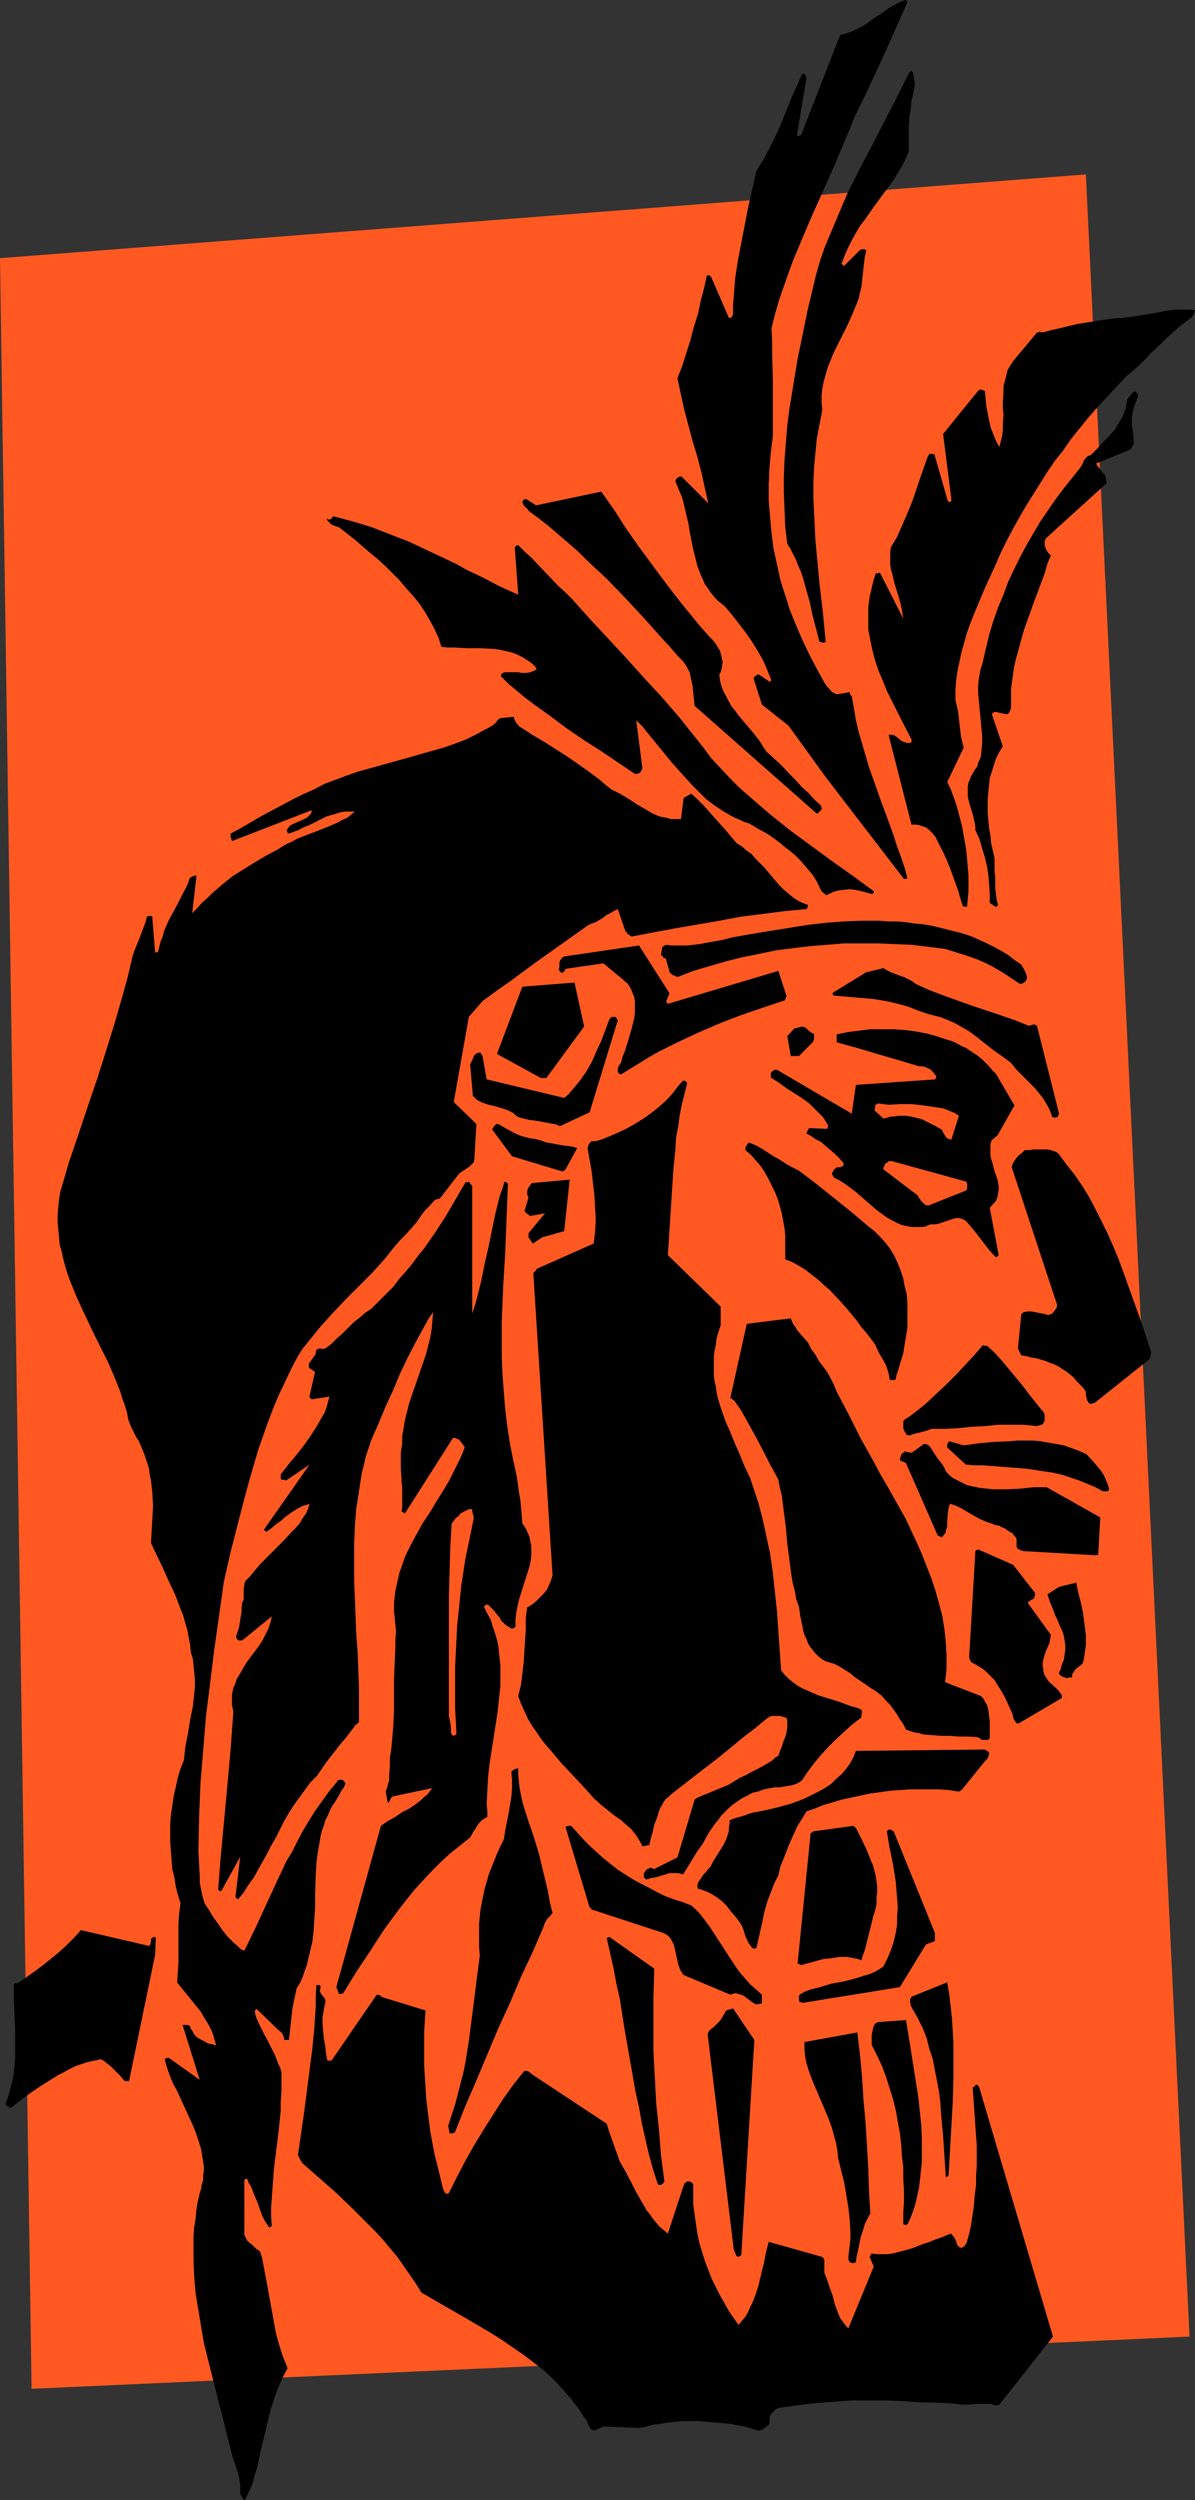
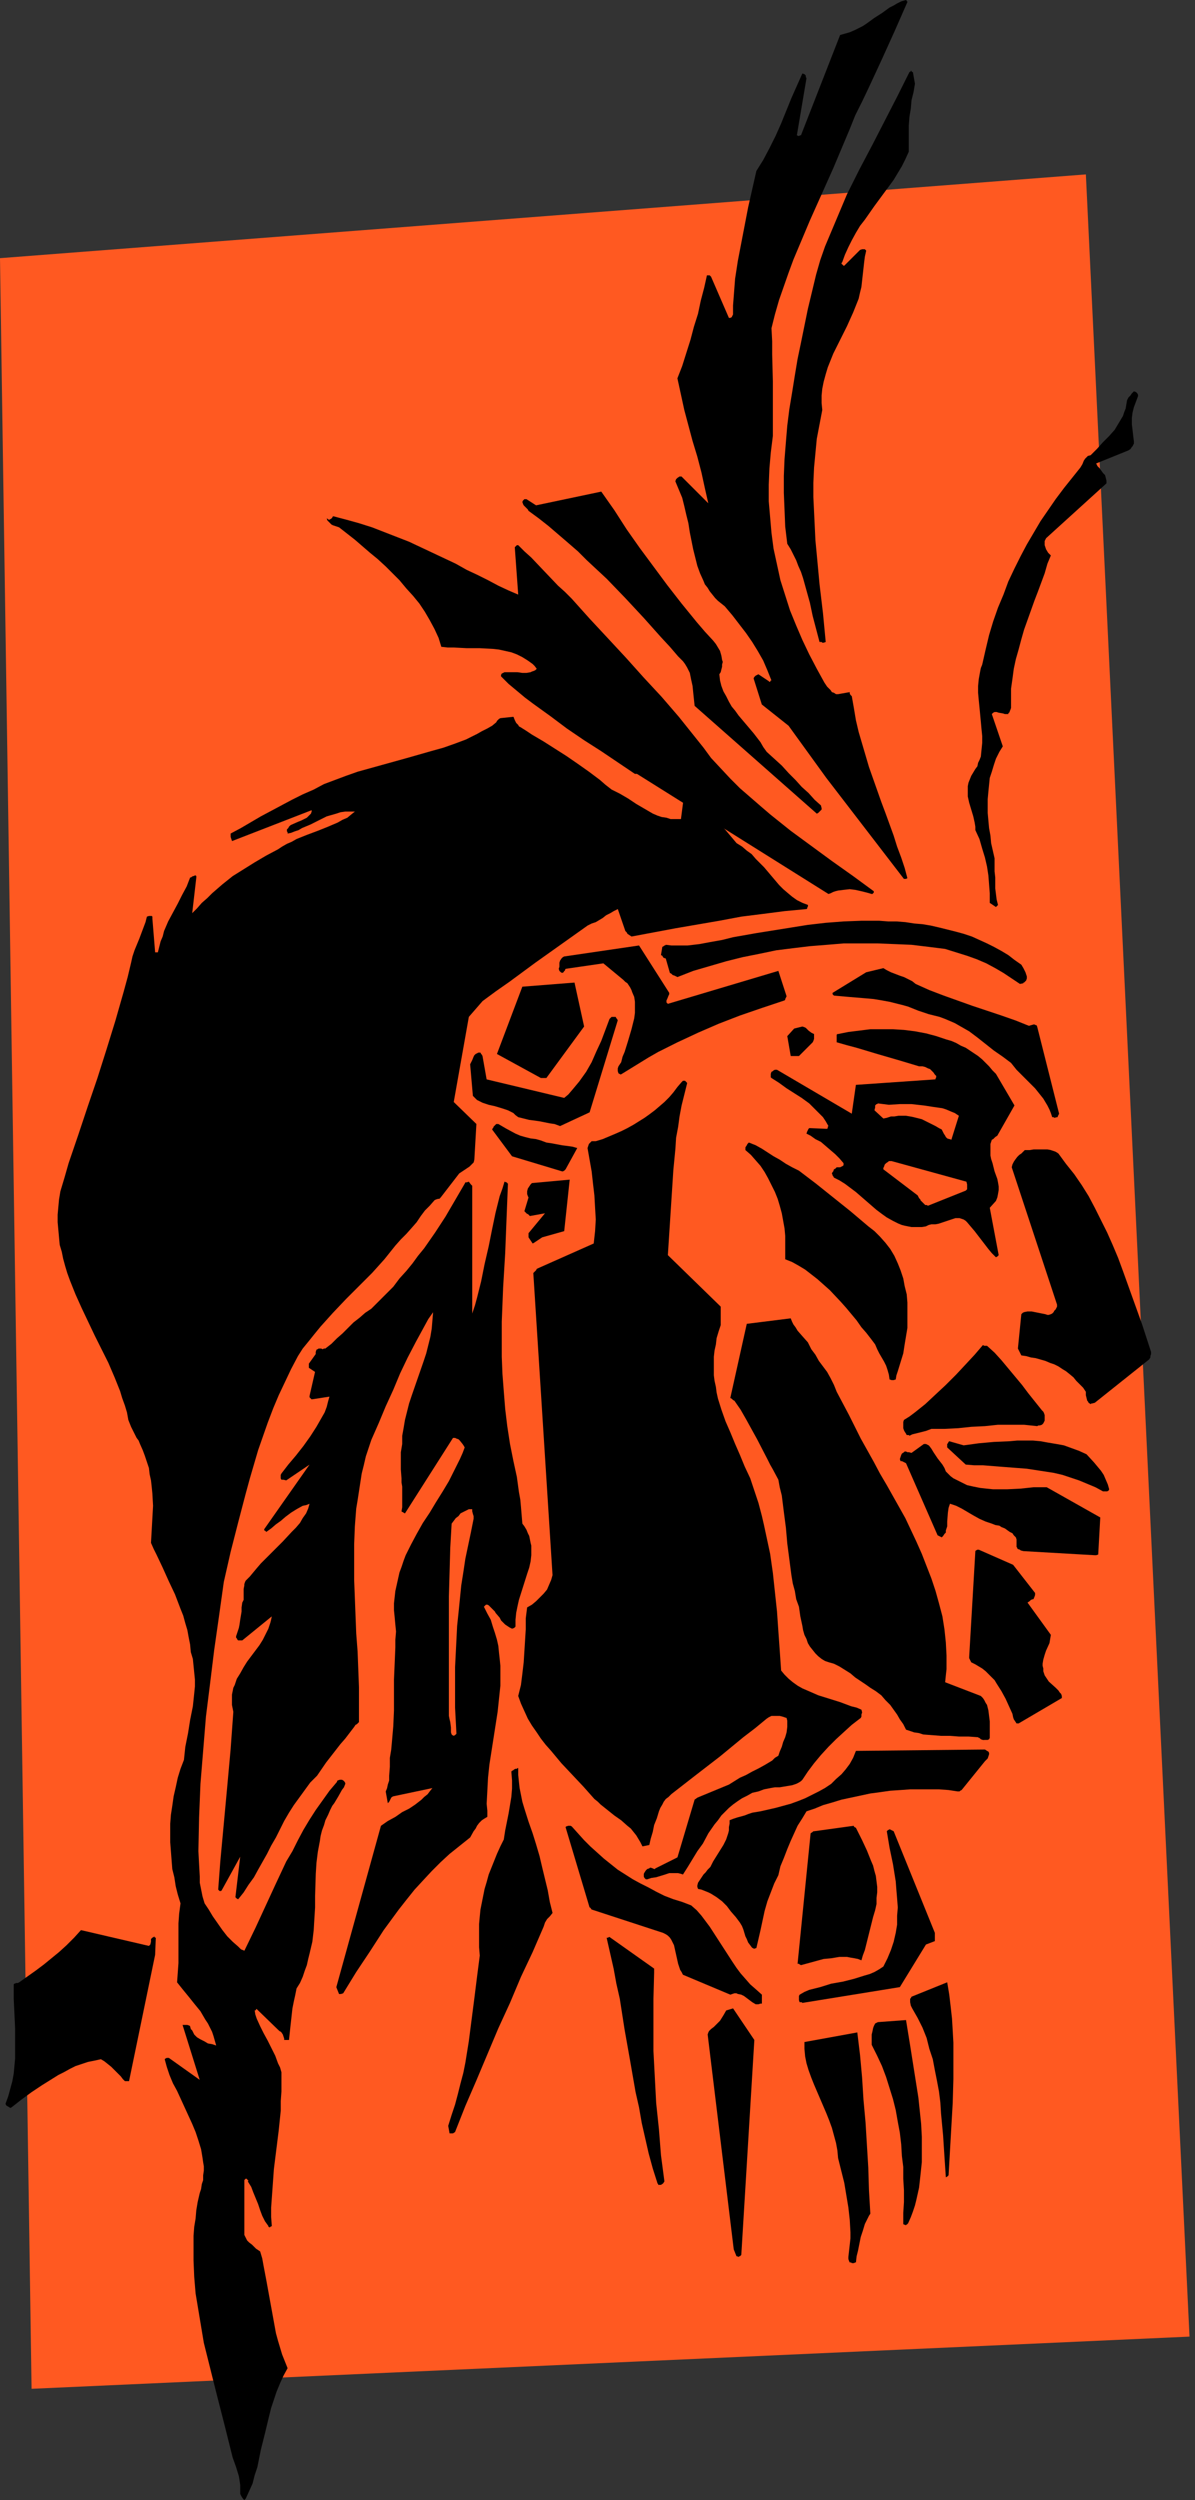
<svg xmlns="http://www.w3.org/2000/svg" xmlns:ns1="http://sodipodi.sourceforge.net/DTD/sodipodi-0.dtd" xmlns:ns2="http://www.inkscape.org/namespaces/inkscape" version="1.0" width="74.439mm" height="155.668mm" id="svg44" ns1:docname="Native American 10.wmf">
  <rect width="100%" height="100%" fill="#333333" stroke="none" />
  <ns1:namedview id="namedview44" pagecolor="#ffffff" bordercolor="#000000" borderopacity="0.25" ns2:showpageshadow="2" ns2:pageopacity="0.0" ns2:pagecheckerboard="0" ns2:deskcolor="#d1d1d1" ns2:document-units="mm" />
  <defs id="defs1">
    <pattern id="WMFhbasepattern" patternUnits="userSpaceOnUse" width="6" height="6" x="0" y="0" />
  </defs>
  <path style="fill:#ff5921;fill-opacity:1;fill-rule:evenodd;stroke:none" d="M 7.434,562.176 280.051,549.895 255.649,41.044 0,60.758 Z" id="path1" />
  <path style="fill:#000000;fill-opacity:1;fill-rule:evenodd;stroke:none" d="m 57.852,588.03 0.808,-1.778 0.808,-1.778 0.485,-1.939 0.646,-1.939 0.808,-4.04 0.97,-3.878 0.97,-4.04 0.485,-1.939 0.646,-1.939 0.646,-1.939 0.808,-1.939 0.808,-1.778 0.97,-1.778 -0.646,-1.616 -0.646,-1.616 -0.485,-1.616 -0.485,-1.616 -0.485,-1.778 -0.323,-1.778 -0.646,-3.555 -0.646,-3.555 -0.646,-3.555 -0.646,-3.393 -0.323,-1.778 -0.485,-1.616 -0.485,-0.323 -0.485,-0.323 -0.485,-0.485 -0.485,-0.485 -0.646,-0.485 -0.485,-0.485 -0.323,-0.646 -0.323,-0.646 v -12.604 -0.323 l 0.162,-0.162 0.162,-0.162 h 0.162 l 0.162,0.162 0.162,0.162 0.162,0.162 -0.162,0.162 0.808,1.293 0.485,1.293 1.131,2.747 0.485,1.454 0.485,1.293 0.646,1.293 0.808,1.131 V 524.04 l 0.323,0.162 0.162,-0.162 0.323,-0.162 -0.162,-2.101 v -2.262 l 0.162,-2.262 0.162,-2.262 0.323,-4.525 1.131,-9.049 0.485,-4.686 v -2.262 l 0.162,-2.262 v -2.262 -2.262 l -0.323,-1.131 -0.485,-0.97 -0.646,-1.778 -0.97,-1.939 -0.808,-1.616 -0.97,-1.778 -0.808,-1.616 -0.808,-1.778 -0.323,-0.97 -0.162,-0.97 h 0.162 l 0.162,-0.162 v -0.162 0 0 h 0.162 l 0.162,0.162 5.171,5.009 0.323,0.162 0.162,0.162 0.323,0.485 0.162,0.485 0.162,0.485 v 0.323 h 0.485 0.323 0.323 l 0.323,-3.07 0.323,-2.909 0.162,-1.454 0.323,-1.616 0.323,-1.454 0.323,-1.616 0.808,-1.293 0.646,-1.454 0.485,-1.454 0.485,-1.293 0.323,-1.454 0.323,-1.293 0.646,-2.747 0.323,-2.747 0.162,-2.747 0.162,-2.585 v -2.747 l 0.162,-5.171 0.162,-2.585 0.323,-2.585 0.485,-2.585 0.162,-1.131 0.323,-1.293 0.485,-1.293 0.323,-1.131 0.646,-1.293 0.485,-1.131 0.485,-0.97 0.485,-0.646 0.97,-1.616 0.808,-1.454 0.485,-0.646 0.323,-0.808 v -0.162 l -0.162,-0.323 -0.323,-0.323 -0.323,-0.162 h -0.485 l -0.485,0.162 -0.162,0.162 v 0.162 l -1.778,2.101 -1.616,2.262 -1.616,2.262 -1.454,2.262 -1.454,2.424 -1.293,2.424 -1.293,2.585 -1.454,2.424 -2.424,5.171 -4.848,10.503 -2.586,5.333 -0.808,-0.323 -0.646,-0.646 -1.293,-1.131 -1.293,-1.293 -1.131,-1.454 -1.131,-1.616 -1.131,-1.616 -0.97,-1.616 -0.97,-1.454 -0.485,-1.616 -0.323,-1.616 -0.323,-1.616 v -1.454 l -0.162,-2.909 -0.162,-3.07 0.162,-7.918 0.323,-7.918 0.646,-7.918 0.646,-7.918 0.97,-7.756 0.97,-7.918 1.131,-7.918 1.131,-8.08 1.616,-7.11 1.778,-6.948 1.778,-6.787 0.97,-3.555 1.939,-6.625 1.131,-3.232 1.131,-3.232 1.293,-3.393 1.293,-3.07 1.454,-3.07 1.454,-3.07 1.616,-3.07 1.131,-1.778 1.454,-1.778 1.293,-1.616 1.454,-1.778 2.909,-3.232 3.07,-3.232 3.07,-3.07 3.07,-3.07 1.454,-1.616 1.454,-1.616 1.293,-1.616 1.293,-1.616 1.293,-1.454 1.293,-1.293 1.293,-1.454 1.131,-1.293 0.97,-1.454 0.97,-1.293 1.131,-1.131 1.131,-1.293 0.323,-0.162 0.485,-0.162 h 0.323 l 0.323,-0.323 v 0 l 4.363,-5.656 0.485,-0.323 0.485,-0.323 0.97,-0.646 0.485,-0.323 0.485,-0.485 0.485,-0.485 0.162,-0.646 0.485,-8.403 -5.333,-5.171 3.555,-20.037 3.232,-3.717 3.07,-2.262 3.232,-2.262 6.141,-4.525 6.141,-4.363 6.141,-4.363 0.97,-0.485 0.97,-0.323 1.616,-0.97 0.808,-0.646 0.97,-0.485 0.808,-0.485 0.97,-0.485 1.778,5.171 0.323,0.323 0.162,0.323 0.485,0.323 0.485,0.323 5.171,-0.97 5.171,-0.97 10.342,-1.778 5.171,-0.97 5.171,-0.646 5.01,-0.646 5.171,-0.485 0.162,-0.162 v -0.162 l 0.162,-0.323 v -0.323 l -1.293,-0.485 -1.293,-0.646 -1.131,-0.808 -0.97,-0.808 -1.131,-0.97 -0.97,-0.97 -1.778,-2.101 -1.778,-2.101 -1.939,-1.939 -0.97,-1.131 -1.131,-0.808 -1.131,-0.97 -1.293,-0.808 -2.586,-3.07 -2.747,-3.07 -1.293,-1.454 -1.293,-1.454 -1.293,-1.293 -1.454,-1.293 -1.778,0.97 -0.646,5.009 h -1.293 -1.131 l -0.97,-0.323 -1.131,-0.162 -0.97,-0.323 -1.131,-0.485 -1.939,-1.131 -1.939,-1.131 -0.97,-0.646 -0.97,-0.646 -1.939,-1.131 -1.939,-0.97 -1.454,-1.131 -1.293,-1.131 -2.586,-1.939 -2.747,-1.939 -2.586,-1.778 -5.333,-3.393 -2.747,-1.616 -1.454,-0.97 -1.293,-0.808 -0.323,-0.162 -0.162,-0.323 -0.485,-0.485 -0.323,-0.646 -0.323,-0.808 -3.07,0.323 -0.323,0.162 -0.162,0.162 -0.323,0.323 -0.162,0.323 -0.97,0.808 -1.131,0.646 -1.293,0.646 -1.131,0.646 -2.586,1.293 -2.586,0.97 -2.747,0.97 -2.909,0.808 -5.656,1.616 -5.818,1.616 -2.909,0.808 -2.909,0.808 -2.747,0.97 -2.586,0.97 -2.586,0.97 -2.424,1.293 -2.586,1.131 -2.586,1.293 -2.424,1.293 -2.424,1.293 -2.424,1.293 -4.686,2.747 -2.424,1.293 v 0.323 0.485 l 0.162,0.485 0.162,0.485 18.745,-7.272 v 0.323 l -0.162,0.485 -0.485,0.485 -0.485,0.485 -0.646,0.323 -0.646,0.323 -0.808,0.323 -1.454,0.646 -0.323,0.162 -0.323,0.323 -0.162,0.323 -0.323,0.323 v 0.162 0.323 l 0.162,0.162 v 0.323 l 0.808,-0.162 0.808,-0.323 0.97,-0.323 0.808,-0.485 1.939,-0.808 1.939,-0.97 1.939,-0.97 1.131,-0.323 1.131,-0.323 0.97,-0.323 1.131,-0.162 h 1.131 1.131 l -0.808,0.646 -0.97,0.808 -1.131,0.485 -1.131,0.646 -1.131,0.485 -1.131,0.485 -2.424,0.97 -2.586,0.97 -2.424,0.97 -1.131,0.646 -1.131,0.485 -1.131,0.646 -0.97,0.646 -2.747,1.454 -2.747,1.616 -2.586,1.616 -2.586,1.616 -2.424,1.939 -2.424,2.101 -1.131,1.131 -1.293,1.131 -1.131,1.293 -1.131,1.131 0.97,-8.403 v -0.323 l -0.162,-0.162 h -0.162 l -0.323,0.162 h -0.162 l -0.485,0.323 h -0.162 l -0.808,2.101 -1.131,2.101 -0.97,1.939 -1.131,2.101 -1.131,2.101 -0.97,2.262 -0.323,1.293 -0.485,1.131 -0.323,1.293 -0.323,1.293 h -0.646 l -0.646,-7.918 v -0.162 -0.323 l -0.162,-0.162 H 35.552 35.067 l -0.485,0.162 -0.323,1.293 -0.485,1.293 -0.97,2.585 -1.131,2.747 -0.485,1.454 -0.323,1.454 -0.808,3.393 -0.97,3.555 -0.97,3.393 -0.97,3.393 -2.101,6.787 -2.101,6.625 -2.262,6.625 -2.262,6.787 -2.262,6.625 -0.97,3.393 -0.97,3.232 -0.323,1.939 -0.162,1.778 -0.162,1.778 v 1.778 l 0.162,1.778 0.162,1.778 0.162,1.778 0.485,1.616 0.323,1.616 0.485,1.778 0.485,1.616 0.646,1.778 1.293,3.232 1.454,3.232 3.07,6.464 3.232,6.464 1.454,3.393 1.293,3.232 0.485,1.616 0.646,1.778 0.485,1.616 0.323,1.778 0.323,0.808 0.323,0.808 0.646,1.293 0.323,0.646 0.323,0.646 0.485,0.646 0.323,0.808 0.646,1.454 0.485,1.293 0.485,1.454 0.485,1.454 0.162,1.454 0.323,1.454 0.162,1.454 0.162,1.616 0.162,2.909 -0.162,2.909 -0.162,2.909 -0.162,2.909 0.646,1.454 0.646,1.293 1.454,3.07 1.454,3.232 1.454,3.07 1.293,3.393 0.646,1.616 0.485,1.778 0.485,1.616 0.323,1.778 0.323,1.616 0.162,1.778 0.485,1.616 0.162,1.616 0.162,1.616 0.162,1.616 v 1.616 l -0.162,1.616 -0.323,3.07 -0.646,3.232 -0.485,3.07 -0.646,3.232 -0.323,3.07 -0.808,2.101 -0.646,2.101 -0.485,2.262 -0.485,2.101 -0.323,2.262 -0.323,2.101 -0.162,2.101 v 2.262 2.101 l 0.162,2.101 0.162,2.101 0.162,2.101 0.485,1.939 0.323,2.101 0.485,1.939 0.646,2.101 -0.323,2.424 -0.162,2.262 v 2.424 2.262 4.686 l -0.162,2.262 -0.162,2.262 1.293,1.616 1.454,1.778 1.293,1.616 1.454,1.778 1.131,1.939 0.646,0.97 0.485,0.97 0.485,0.97 0.323,0.97 0.323,1.131 0.323,1.131 -0.97,-0.323 -0.97,-0.162 -0.808,-0.485 -0.97,-0.485 -0.808,-0.485 -0.646,-0.646 -0.485,-0.97 -0.323,-0.323 -0.162,-0.646 -0.162,-0.162 -0.485,-0.162 h -0.485 -0.323 -0.323 l 4.04,12.927 -7.272,-5.171 h -0.323 -0.162 l -0.323,0.162 -0.162,0.162 0.485,1.778 0.646,1.939 0.808,1.939 0.97,1.778 1.778,3.878 1.778,3.878 0.808,1.939 0.646,1.939 0.646,2.101 0.323,1.939 0.162,1.131 0.162,0.97 v 0.97 l -0.162,1.131 v 1.131 l -0.323,0.97 -0.162,1.131 -0.323,0.97 -0.485,2.101 -0.323,1.939 -0.162,1.939 -0.323,1.939 -0.162,2.101 v 1.939 1.939 1.939 l 0.162,3.878 0.323,3.878 0.646,3.878 0.646,3.878 0.646,3.878 0.97,3.878 1.939,7.756 1.939,7.595 1.939,7.756 0.808,2.262 0.646,2.101 0.162,0.97 0.162,1.131 v 0.97 1.131 l 0.162,0.323 0.162,0.323 0.323,0.485 0.162,0.162 0.162,0.162 z" id="path2" />
  <path style="fill:#ffffff;fill-opacity:1;fill-rule:evenodd;stroke:none" d="m 55.59,578.981 -0.485,-1.939 z" id="path3" />
-   <path style="fill:#000000;fill-opacity:1;fill-rule:evenodd;stroke:none" d="m 139.783,572.033 2.262,-0.97 8.403,0.323 1.778,-0.323 1.616,-0.485 1.778,-0.162 1.778,-0.323 1.778,-0.162 1.778,-0.162 h 1.778 1.778 l 1.778,0.162 1.939,0.162 1.778,0.162 1.778,0.162 1.778,0.323 1.778,0.323 1.616,0.485 1.616,0.485 0.485,-0.162 h 0.323 l 0.646,-0.485 0.646,-0.485 0.485,-0.485 v -0.323 -0.646 -0.485 l 0.162,-0.323 0.162,-0.485 0.323,-0.323 0.323,-0.323 0.323,-0.323 0.323,-0.323 0.485,-0.162 4.363,-0.646 4.202,-0.485 4.202,-0.323 4.202,-0.323 h 4.202 4.202 l 4.202,0.162 4.202,0.323 h 1.616 1.616 l 3.232,0.162 3.07,0.323 h 1.616 l 1.454,-0.162 h 1.939 0.97 0.808 0.162 l 0.162,0.162 0.646,0.162 h 0.323 0.323 l 0.323,-0.162 12.605,-15.998 -17.453,-58.981 h -0.162 -0.162 v -0.162 -0.162 h -0.162 -0.162 l -0.162,0.162 -0.323,0.323 -0.162,0.162 h -0.162 l 0.323,4.525 0.323,4.686 0.323,4.525 v 4.686 l -0.162,2.262 v 2.262 l -0.323,2.424 -0.162,2.262 -0.323,2.262 -0.323,2.262 -0.485,2.262 -0.646,2.262 -0.162,0.162 -0.162,0.323 -0.323,0.323 -0.323,0.162 -0.162,0.162 -0.323,-0.162 H 225.915 l -0.485,-0.485 -0.162,-0.323 -0.162,-0.646 -0.485,-0.97 -0.323,-0.323 -0.323,-0.485 -0.97,0.323 -1.131,0.485 -2.262,0.808 -1.131,0.485 -1.131,0.323 -2.424,0.97 -2.262,0.646 -1.293,0.323 -1.293,0.323 -1.131,0.162 h -1.293 -1.131 l -1.293,-0.162 -0.162,0.162 v 0 l -0.162,0.323 -0.162,0.323 0.97,2.262 -5.979,14.543 -0.485,-0.485 -0.485,-0.646 -0.485,-0.646 -0.485,-0.646 -0.323,-0.808 -0.323,-0.808 -0.646,-1.778 -0.485,-1.939 -0.646,-1.778 -0.646,-1.939 -0.323,-0.808 -0.323,-0.808 v -0.485 -0.646 -0.97 -0.323 -0.485 l -0.162,-0.485 -0.323,-0.323 -12.605,-3.555 -0.646,2.424 -0.485,2.585 -0.646,2.585 -0.646,2.747 -0.808,2.424 -0.485,1.293 -0.646,1.293 -0.485,1.131 -0.646,1.131 -0.808,0.97 -0.808,0.97 -1.131,-1.616 -1.131,-1.616 -0.97,-1.778 -1.131,-1.939 -0.97,-1.939 -0.97,-1.939 -0.808,-2.101 -0.808,-2.101 -0.646,-2.101 -0.646,-2.101 -0.485,-2.262 -0.323,-2.262 -0.323,-2.262 -0.323,-2.262 v -2.262 -2.424 -0.162 l -0.162,-0.162 -0.323,-0.323 -0.485,-0.162 h -0.485 l -0.162,0.162 v 0 h -0.162 v 0.162 l -0.323,0.162 -3.878,11.796 -0.97,-0.808 -0.97,-0.808 -0.808,-0.97 -0.808,-0.97 -0.646,-0.97 -0.808,-0.97 -1.293,-2.262 -1.293,-2.262 -1.131,-2.262 -1.293,-2.424 -1.293,-2.262 -0.808,-2.262 -0.808,-2.262 -0.808,-2.262 -0.646,-2.101 -17.614,-11.635 -0.323,-0.323 -0.485,-0.323 -0.485,-0.162 h -0.485 l -2.586,3.232 -2.424,3.393 -2.262,3.555 -2.262,3.555 -2.262,3.717 -2.101,3.717 -1.939,3.717 -1.939,3.878 -0.323,0.162 h -0.323 l -0.162,-0.162 -0.162,-0.162 -0.323,-0.646 -0.162,-0.485 -0.646,-2.747 -0.646,-2.585 -0.646,-2.585 -0.485,-2.585 -0.485,-2.585 -0.323,-2.585 -0.323,-2.585 -0.323,-2.585 -0.162,-2.747 -0.162,-2.585 -0.162,-2.585 v -2.585 -5.171 l 0.323,-5.171 -10.019,-3.07 -0.323,-0.162 -0.323,-0.323 -0.808,-0.162 -10.666,15.513 h -0.162 -0.162 -0.323 -0.323 l -0.162,-0.808 -0.162,-0.808 -0.162,-1.778 -0.323,-1.616 -0.162,-1.778 -0.162,-1.778 v -1.778 l 0.162,-0.808 0.162,-0.97 0.162,-0.808 0.162,-0.646 v -0.485 -0.323 l -0.162,-0.323 -0.323,-0.323 -0.485,-0.646 -0.162,-0.323 -0.162,-0.485 0.162,-0.485 v -0.485 l -0.162,-0.323 H 75.143 74.982 74.659 74.497 l -0.162,2.585 v 2.424 l -0.323,5.009 -0.485,5.009 -0.646,5.009 -1.293,10.019 -1.454,10.019 0.97,1.778 3.878,3.393 4.04,3.555 3.878,3.717 3.717,3.717 1.778,1.778 1.778,1.939 1.616,1.939 1.778,2.101 1.454,2.101 1.454,2.101 1.454,2.101 1.293,2.101 5.333,3.07 5.333,3.07 5.494,3.232 2.586,1.616 2.586,1.778 2.586,1.778 2.586,1.939 2.424,1.939 2.262,2.101 2.101,2.262 2.101,2.424 0.97,1.293 0.97,1.293 0.808,1.293 0.97,1.293 v 0.323 l 0.162,0.323 0.162,0.323 0.162,0.323 0.162,0.323 0.323,0.162 h 0.162 l 0.162,0.162 z" id="path4" />
  <path style="fill:#000000;fill-opacity:1;fill-rule:evenodd;stroke:none" d="m 200.544,532.604 h 0.323 0.162 l 0.323,-0.162 h 0.162 l 0.162,-1.454 0.162,-0.646 0.162,-0.646 0.323,-1.616 0.323,-1.616 0.485,-1.454 0.485,-1.616 0.646,-1.293 0.323,-0.646 0.323,-0.485 -0.323,-5.494 -0.162,-5.333 -0.646,-10.665 -0.485,-5.333 -0.323,-5.171 -0.485,-5.332 -0.646,-5.333 -12.443,2.262 v 1.616 l 0.162,1.778 0.323,1.616 0.485,1.616 0.646,1.778 0.646,1.616 1.454,3.393 1.454,3.393 0.646,1.616 0.646,1.778 0.485,1.778 0.485,1.778 0.323,1.778 0.162,1.778 1.454,5.817 0.485,2.909 0.485,2.909 0.323,2.909 0.162,2.909 v 1.454 l -0.162,1.454 -0.162,1.454 -0.162,1.454 v 0.162 0.323 l 0.162,0.485 0.162,0.323 v 0 h 0.162 0.162 z" id="path5" />
  <path style="fill:#000000;fill-opacity:1;fill-rule:evenodd;stroke:none" d="m 173.88,531.15 0.162,-0.162 h 0.162 v 0 l 0.162,-0.162 v 0 l 0.162,-0.162 3.07,-50.578 -5.01,-7.433 -1.616,0.485 -0.646,1.131 -0.808,1.293 -0.485,0.485 -0.485,0.485 -0.485,0.485 -0.646,0.485 -0.162,0.162 -0.323,0.323 -0.162,0.323 -0.162,0.485 6.141,50.578 0.646,1.616 h 0.162 z" id="path6" />
  <path style="fill:#000000;fill-opacity:1;fill-rule:evenodd;stroke:none" d="m 213.31,523.717 v -0.162 h 0.162 l 0.162,-0.162 v 0 l 0.162,-0.162 0.646,-1.454 0.485,-1.293 0.485,-1.454 0.323,-1.293 0.323,-1.454 0.323,-1.454 0.323,-2.909 0.323,-3.07 v -2.909 -3.07 l -0.162,-3.07 -0.323,-3.07 -0.323,-3.07 -0.97,-6.14 -0.485,-3.07 -0.485,-3.07 -0.97,-5.979 -6.626,0.485 -0.323,0.162 -0.323,0.162 -0.162,0.323 -0.162,0.323 -0.162,0.485 -0.162,0.808 -0.162,0.646 v 0.808 1.616 l 1.293,2.585 1.131,2.424 0.97,2.585 0.808,2.585 0.808,2.585 0.646,2.585 0.485,2.747 0.485,2.585 0.323,2.747 0.162,2.747 0.323,2.585 v 2.747 l 0.162,2.747 v 2.747 l -0.162,2.585 v 2.585 l 0.162,0.162 h 0.162 z" id="path7" />
  <path style="fill:#000000;fill-opacity:1;fill-rule:evenodd;stroke:none" d="m 155.62,514.183 0.485,-0.323 0.323,-0.485 -0.808,-6.14 -0.485,-6.14 -0.646,-6.14 -0.323,-6.14 -0.323,-6.14 v -6.14 -6.14 l 0.162,-6.14 v -0.485 -0.485 l -10.504,-7.433 h -0.162 l -0.162,0.162 h -0.323 v 0.162 l 0.808,3.555 0.808,3.555 0.646,3.555 0.808,3.555 1.131,7.272 1.293,7.272 1.293,7.433 0.808,3.555 0.646,3.717 0.808,3.555 0.808,3.555 0.97,3.555 1.131,3.555 0.162,0.162 v 0.162 h 0.162 z" id="path8" />
  <path style="fill:#000000;fill-opacity:1;fill-rule:evenodd;stroke:none" d="m 223.006,512.244 0.323,-0.323 0.323,-5.656 0.323,-5.656 0.323,-5.656 0.162,-5.656 v -5.817 -2.747 l -0.162,-2.909 -0.162,-2.747 -0.323,-2.909 -0.323,-2.747 -0.485,-2.909 -8.403,3.393 -0.162,0.323 -0.162,0.162 v 0.485 0.323 l 0.162,0.808 0.323,0.646 1.293,2.262 1.131,2.262 0.97,2.424 0.646,2.585 0.808,2.424 0.485,2.585 0.485,2.424 0.485,2.585 0.323,2.585 0.162,2.585 0.485,5.171 0.323,5.009 0.162,2.424 0.162,2.424 z" id="path9" />
  <path style="fill:#000000;fill-opacity:1;fill-rule:evenodd;stroke:none" d="m 106.655,502.064 0.485,-0.323 2.424,-6.14 2.586,-5.979 5.171,-12.281 2.747,-5.979 2.586,-6.14 2.747,-5.817 2.586,-5.979 0.162,-0.485 0.162,-0.485 0.485,-0.808 0.646,-0.646 0.646,-0.808 -0.646,-2.585 -0.485,-2.747 -1.293,-5.333 -0.646,-2.747 -0.808,-2.747 -0.808,-2.585 -0.97,-2.747 -0.97,-3.07 -0.485,-1.616 -0.323,-1.616 -0.323,-1.616 -0.162,-1.454 -0.162,-1.616 v -1.616 h -0.162 l -0.162,0.162 h -0.323 l -0.323,0.162 -0.162,0.162 -0.323,0.162 -0.162,0.162 0.162,2.101 v 1.939 l -0.162,1.939 -0.323,1.939 -0.323,1.939 -0.808,4.04 -0.323,2.101 -0.808,1.616 -0.808,1.778 -0.646,1.616 -0.646,1.616 -0.646,1.616 -0.485,1.778 -0.485,1.616 -0.323,1.616 -0.323,1.616 -0.323,1.616 -0.162,1.616 -0.162,1.778 v 1.778 1.778 1.939 l 0.162,1.939 -0.646,5.009 -0.646,5.171 -0.646,5.009 -0.646,5.009 -0.808,5.009 -0.485,2.424 -0.646,2.424 -0.646,2.585 -0.646,2.424 -0.808,2.424 -0.808,2.585 0.323,1.778 z" id="path10" />
  <path style="fill:#000000;fill-opacity:1;fill-rule:evenodd;stroke:none" d="m 2.747,495.923 2.262,-1.778 2.424,-1.778 2.424,-1.616 2.586,-1.616 1.293,-0.808 1.293,-0.646 1.454,-0.808 1.293,-0.646 1.454,-0.485 1.454,-0.485 1.616,-0.323 1.454,-0.323 0.808,0.485 0.808,0.646 0.808,0.646 0.808,0.808 0.646,0.646 0.808,0.808 0.485,0.646 0.485,0.485 h 0.485 0.485 l 6.141,-29.733 0.162,-4.04 h -0.162 l -0.162,-0.162 v -0.162 0 0 l -0.162,0.162 -0.323,0.162 -0.162,0.162 -0.162,0.162 v 0.646 l -0.162,0.646 -0.162,0.162 -0.162,0.162 -15.998,-3.717 -1.616,1.778 -1.778,1.778 -1.778,1.616 -1.778,1.454 -1.778,1.454 -1.939,1.454 -3.878,2.747 -0.323,0.162 H 3.878 l -0.485,0.162 -0.162,0.162 v 3.393 l 0.162,3.393 0.162,3.555 v 3.555 1.778 1.778 l -0.162,1.778 -0.162,1.778 -0.323,1.778 -0.485,1.778 -0.485,1.778 -0.646,1.778 0.162,0.323 0.162,0.162 0.323,0.162 0.485,0.323 z" id="path11" />
  <path style="fill:#000000;fill-opacity:1;fill-rule:evenodd;stroke:none" d="m 178.082,471.684 h 0.485 l 0.485,-0.162 h 0.323 v -0.323 -0.162 -0.323 -0.646 -0.646 l -1.454,-1.293 -1.293,-1.131 -1.131,-1.293 -1.131,-1.293 -0.97,-1.293 -0.97,-1.454 -1.778,-2.747 -1.778,-2.747 -1.778,-2.747 -0.97,-1.293 -0.97,-1.293 -1.131,-1.293 -1.293,-1.131 -2.101,-0.808 -2.101,-0.646 -2.101,-0.808 -1.939,-0.97 -1.778,-0.97 -1.939,-0.97 -1.778,-0.97 -1.778,-1.131 -1.778,-1.131 -1.616,-1.293 -1.616,-1.293 -1.616,-1.454 -1.616,-1.454 -1.454,-1.454 -1.454,-1.616 -1.454,-1.616 -0.323,-0.162 h -0.485 l -0.485,0.162 -0.162,0.162 5.656,18.906 h 0.162 v 0.162 h 0.162 v 0.162 l 0.162,0.162 16.806,5.494 0.646,0.323 0.485,0.323 0.485,0.485 0.323,0.485 0.323,0.646 0.323,0.646 0.323,1.454 0.323,1.454 0.323,1.454 0.485,1.454 0.323,0.485 0.323,0.646 11.15,4.686 0.485,-0.162 0.485,-0.162 h 0.485 l 0.323,0.162 0.808,0.162 0.646,0.323 0.646,0.485 1.293,0.97 0.808,0.485 z" id="path12" />
  <path style="fill:#000000;fill-opacity:1;fill-rule:evenodd;stroke:none" d="m 188.909,471.361 22.947,-3.717 6.141,-10.019 2.101,-0.808 V 454.879 l -9.696,-23.915 -0.323,-0.162 -0.323,-0.162 -0.323,-0.162 -0.162,0.162 h -0.162 l -0.323,0.323 0.646,3.878 0.808,3.878 0.646,4.04 0.162,2.101 0.162,1.939 0.162,2.101 -0.162,1.939 v 2.101 l -0.323,1.939 -0.485,2.101 -0.646,1.939 -0.808,1.939 -0.485,0.97 -0.485,0.97 -0.97,0.646 -1.131,0.646 -1.131,0.485 -1.131,0.323 -2.586,0.808 -2.586,0.646 -2.747,0.485 -2.586,0.808 -1.293,0.323 -1.293,0.323 -1.131,0.485 -1.131,0.646 -0.162,0.323 v 0.485 0.485 l 0.162,0.485 h 0.323 0.162 z" id="path13" />
  <path style="fill:#000000;fill-opacity:1;fill-rule:evenodd;stroke:none" d="m 80.315,469.261 0.485,-0.162 3.07,-5.009 3.232,-4.848 3.232,-5.009 1.778,-2.424 1.778,-2.424 1.778,-2.262 1.939,-2.424 1.939,-2.101 2.101,-2.262 2.101,-2.101 2.101,-1.939 2.424,-1.939 2.424,-1.939 0.808,-1.454 0.485,-0.646 0.323,-0.646 0.485,-0.646 0.646,-0.646 0.485,-0.323 0.808,-0.485 v -1.454 l -0.162,-1.616 0.162,-3.07 0.162,-3.07 0.323,-3.07 1.939,-12.443 0.323,-3.07 0.323,-3.07 v -3.232 -1.454 l -0.162,-1.616 -0.162,-1.454 -0.162,-1.616 -0.323,-1.454 -0.485,-1.616 -0.485,-1.454 -0.485,-1.616 -0.808,-1.454 -0.808,-1.616 0.162,-0.162 0.162,-0.162 0.162,-0.162 h 0.162 0.162 l 0.323,0.162 0.323,0.323 0.323,0.323 0.485,0.485 0.323,0.323 0.162,0.323 0.97,1.131 0.323,0.646 0.485,0.485 0.485,0.485 0.485,0.323 0.485,0.323 0.646,0.323 0.485,-0.162 0.162,-0.162 0.162,-0.162 v -1.616 l 0.162,-1.616 0.323,-1.616 0.323,-1.454 0.97,-3.07 0.97,-3.07 0.485,-1.454 0.323,-1.454 0.162,-1.454 v -1.454 -0.808 l -0.162,-0.646 -0.162,-0.808 -0.162,-0.808 -0.323,-0.646 -0.323,-0.808 -0.485,-0.808 -0.485,-0.646 -0.162,-1.939 -0.162,-1.939 -0.162,-1.778 -0.323,-1.778 -0.485,-3.555 -0.808,-3.717 -0.808,-4.04 -0.646,-4.201 -0.485,-4.04 -0.323,-4.04 -0.323,-4.201 -0.162,-4.04 v -4.04 -4.201 l 0.323,-8.08 0.485,-8.08 0.323,-8.241 0.323,-8.08 -0.162,-0.162 -0.162,-0.162 -0.485,-0.162 -0.485,1.616 -0.646,1.778 -0.485,1.939 -0.485,1.939 -0.808,3.878 -0.808,4.04 -0.97,4.201 -0.808,4.04 -0.485,1.939 -0.485,1.939 -0.485,1.778 -0.646,1.939 v -30.056 l -0.162,-0.162 -0.162,-0.162 -0.485,-0.646 -0.485,0.162 h -0.323 l -0.162,0.323 -2.262,3.878 -2.262,3.878 -2.424,3.717 -2.586,3.717 -1.454,1.778 -1.293,1.778 -1.454,1.778 -1.616,1.778 -1.454,1.939 -1.616,1.616 -1.778,1.778 -1.778,1.778 -1.454,0.97 -1.293,1.131 -1.454,1.131 -1.293,1.293 -1.293,1.293 -1.293,1.131 -1.293,1.293 -1.454,1.131 h -0.323 l -0.323,0.162 -0.323,-0.162 h -0.323 -0.323 l -0.162,0.162 h -0.162 l -0.162,0.162 -0.162,0.485 v 0.485 l -1.616,2.262 v 0.97 l 1.454,0.97 -1.293,5.656 v 0.323 l 0.162,0.162 0.323,0.323 4.202,-0.646 -0.323,1.131 -0.323,1.293 -0.485,1.293 -0.646,1.131 -0.646,1.131 -0.646,1.131 -1.454,2.262 -1.616,2.262 -1.778,2.262 -1.778,2.101 -1.616,2.101 -0.162,0.323 v 0.485 0.323 l 0.162,0.323 h 0.323 0.162 l 0.646,0.162 5.494,-3.717 -10.666,15.19 v 0.162 0 0.162 h 0.162 v 0 l 0.162,0.162 0.162,0.162 1.131,-0.808 1.131,-0.97 1.131,-0.808 1.131,-0.97 1.293,-0.97 1.293,-0.808 1.454,-0.808 0.808,-0.162 0.808,-0.323 -0.323,1.131 -0.485,1.131 -0.808,1.131 -0.646,1.131 -0.97,1.131 -0.97,0.97 -2.101,2.262 -2.101,2.101 -2.101,2.101 -0.97,0.97 -0.97,1.131 -0.808,0.97 -0.808,0.97 -0.323,0.323 -0.323,0.323 -0.323,0.323 -0.162,0.323 -0.162,0.485 v 0.323 l -0.162,0.808 v 1.778 0.808 l -0.162,0.323 -0.162,0.323 -0.162,1.131 v 0.97 l -0.323,1.939 -0.162,1.131 -0.162,0.808 -0.323,0.97 -0.323,0.97 v 0.323 l 0.162,0.162 0.162,0.323 0.162,0.162 h 0.162 0.323 0.485 l 6.949,-5.656 -0.162,0.808 -0.162,0.646 -0.485,1.454 -0.646,1.293 -0.646,1.293 -0.808,1.293 -0.97,1.293 -1.939,2.585 -0.808,1.293 -0.808,1.454 -0.808,1.293 -0.485,1.454 -0.323,0.646 -0.162,0.808 -0.162,0.808 v 0.808 0.646 0.97 l 0.162,0.808 0.162,0.808 -0.646,8.888 -0.808,8.888 -1.616,17.452 -0.485,6.464 v 0.162 l 0.162,0.162 0.162,0.162 h 0.323 l 0.162,-0.162 4.363,-7.918 -1.131,9.534 v 0 l 0.162,0.162 0.162,0.162 0.323,0.162 1.293,-1.616 1.131,-1.778 1.293,-1.778 0.97,-1.778 2.101,-3.717 0.97,-1.939 1.131,-1.939 1.939,-3.878 1.131,-1.939 1.131,-1.778 1.293,-1.778 1.293,-1.778 1.293,-1.778 1.616,-1.616 2.101,-3.07 2.262,-2.909 1.131,-1.454 1.131,-1.293 2.101,-2.747 0.323,-0.485 0.323,-0.162 0.323,-0.323 0.162,-0.162 v -4.04 -4.201 l -0.323,-8.403 -0.323,-4.201 -0.162,-4.201 -0.162,-4.201 -0.162,-4.201 v -4.201 -4.201 l 0.162,-4.201 0.323,-4.201 0.323,-1.939 0.323,-2.101 0.323,-2.101 0.323,-2.101 0.485,-1.939 0.485,-2.101 0.646,-1.939 0.646,-1.939 1.778,-4.04 1.616,-3.878 1.778,-3.878 1.616,-3.878 1.778,-3.717 1.939,-3.717 1.939,-3.555 0.97,-1.778 1.131,-1.616 -0.162,1.939 -0.162,1.939 -0.323,1.939 -0.485,1.939 -0.485,1.939 -0.646,1.939 -2.747,7.918 -0.646,1.939 -0.485,1.939 -0.485,1.939 -0.323,1.939 -0.323,1.778 v 1.939 l -0.162,0.97 -0.162,0.97 v 2.101 1.939 l 0.162,2.101 v 0.97 l 0.162,0.97 v 1.939 1.939 0.97 l -0.162,0.97 0.162,0.162 h 0.162 l 0.162,0.162 0.323,0.162 11.312,-17.775 h 0.485 l 0.323,0.162 0.485,0.162 0.323,0.323 0.646,0.808 0.323,0.485 0.162,0.323 -0.485,1.293 -0.646,1.454 -1.293,2.585 -1.293,2.585 -1.454,2.424 -1.616,2.585 -1.454,2.424 -1.616,2.424 -1.454,2.585 -1.293,2.424 -1.293,2.585 -0.485,1.293 -0.485,1.454 -0.485,1.293 -0.323,1.454 -0.323,1.454 -0.323,1.454 -0.162,1.454 -0.162,1.454 v 1.616 l 0.162,1.616 0.162,1.778 0.162,1.616 -0.162,1.939 v 1.778 l -0.162,3.878 -0.162,3.717 v 7.272 l -0.162,3.717 -0.323,3.717 -0.162,1.778 -0.323,1.939 v 2.101 l -0.162,2.101 v 1.131 l -0.323,0.97 -0.162,0.808 -0.323,0.808 0.485,2.747 0.162,-0.162 0.162,-0.162 0.485,-0.97 0.162,-0.162 0.323,-0.162 9.211,-1.939 -0.646,0.808 -0.485,0.646 -0.808,0.646 -0.646,0.646 -1.454,1.131 -1.454,0.97 -1.616,0.808 -1.616,1.131 -1.778,0.97 -1.616,1.131 -10.504,37.974 0.646,1.616 z" id="path14" />
  <path style="fill:#000000;fill-opacity:1;fill-rule:evenodd;stroke:none" d="m 188.586,462.474 3.555,-0.97 1.778,-0.485 1.778,-0.162 1.939,-0.323 h 1.778 l 0.808,0.162 0.97,0.162 0.808,0.162 0.808,0.323 0.323,-1.131 0.485,-1.293 0.646,-2.585 0.646,-2.585 0.646,-2.585 0.485,-1.616 0.323,-1.454 v -1.454 l 0.162,-1.293 v -1.293 l -0.162,-1.293 -0.162,-1.293 -0.323,-1.131 -0.323,-1.293 -0.485,-1.131 -0.97,-2.424 -1.131,-2.424 -1.293,-2.585 -0.162,-0.323 -0.323,-0.162 -0.162,-0.162 v -0.162 l -9.373,1.293 h -0.162 l -0.162,0.162 -0.485,0.323 -3.07,30.702 h 0.323 l 0.162,0.162 z" id="path15" />
  <path style="fill:#000000;fill-opacity:1;fill-rule:evenodd;stroke:none" d="m 177.597,458.596 0.485,-0.162 0.485,-2.101 0.485,-2.101 0.485,-2.262 0.485,-2.262 0.646,-2.262 0.808,-2.101 0.808,-2.101 0.97,-1.939 0.485,-2.101 0.808,-1.939 0.808,-2.101 0.808,-1.939 0.808,-1.778 0.808,-1.778 1.131,-1.778 0.97,-1.616 1.939,-0.646 1.939,-0.808 2.262,-0.646 2.101,-0.646 2.262,-0.485 2.262,-0.485 2.262,-0.485 2.424,-0.323 2.262,-0.323 2.424,-0.162 2.262,-0.162 h 2.262 2.262 2.262 l 2.262,0.162 2.101,0.323 h 0.485 l 0.162,-0.162 0.323,-0.162 5.494,-6.787 0.323,-0.323 0.323,-0.323 0.162,-0.485 0.162,-0.485 v -0.323 l -0.162,-0.323 -0.323,-0.162 -0.485,-0.323 -30.381,0.323 -0.646,1.616 -0.808,1.454 -0.97,1.293 -0.97,1.131 -1.293,1.131 -1.131,1.131 -1.454,0.97 -1.454,0.808 -1.616,0.808 -1.616,0.808 -1.616,0.646 -1.778,0.646 -1.778,0.485 -1.778,0.485 -3.555,0.808 -0.97,0.162 -0.97,0.162 -0.97,0.323 -0.808,0.323 -1.778,0.485 -0.97,0.323 -0.808,0.323 v 0.808 l -0.162,0.808 v 0.808 l -0.162,0.646 -0.485,1.454 -0.646,1.293 -0.808,1.293 -0.808,1.293 -0.808,1.293 -0.646,1.293 -0.646,0.646 -0.485,0.646 -0.485,0.485 -0.323,0.485 -0.323,0.485 -0.323,0.485 -0.323,0.485 -0.162,0.646 v 0 0.323 l 0.162,0.485 0.808,0.162 0.808,0.323 0.808,0.323 0.646,0.323 1.293,0.808 1.293,0.97 1.131,1.131 0.97,1.293 1.131,1.293 0.97,1.293 0.485,0.808 0.323,0.808 0.485,1.616 0.323,0.646 0.323,0.808 0.485,0.646 0.485,0.646 h 0.162 l 0.162,0.162 z" id="path16" />
  <path style="fill:#000000;fill-opacity:1;fill-rule:evenodd;stroke:none" d="m 152.388,442.275 0.97,-0.323 1.131,-0.162 2.101,-0.646 0.97,-0.323 h 1.131 0.97 l 0.646,0.162 0.485,0.162 1.131,-1.778 2.262,-3.717 1.293,-1.778 1.293,-2.424 1.454,-2.101 0.808,-0.97 0.808,-1.131 0.808,-0.808 0.97,-0.97 0.97,-0.808 1.131,-0.808 0.97,-0.646 1.293,-0.646 1.131,-0.646 1.454,-0.323 1.293,-0.485 1.616,-0.323 0.97,-0.162 h 1.131 l 1.939,-0.323 0.97,-0.162 0.97,-0.323 0.323,-0.162 0.323,-0.162 0.485,-0.323 0.323,-0.323 1.293,-1.939 1.454,-1.939 1.616,-1.939 1.778,-1.939 1.778,-1.778 1.939,-1.778 1.778,-1.616 2.101,-1.616 0.162,-0.323 v -0.485 l 0.162,-0.485 -0.162,-0.646 -1.131,-0.485 -1.293,-0.323 -2.586,-0.97 -2.586,-0.808 -2.586,-0.808 -2.586,-1.131 -1.131,-0.485 -1.131,-0.646 -1.131,-0.808 -0.97,-0.808 -0.97,-0.97 -0.808,-0.97 -0.323,-4.686 -0.323,-4.525 -0.323,-4.686 -0.485,-4.525 -0.485,-4.525 -0.646,-4.525 -0.97,-4.525 -0.485,-2.262 -0.485,-2.101 -0.808,-3.07 -0.97,-2.909 -0.97,-2.909 -1.293,-2.747 -1.131,-2.747 -1.131,-2.585 -1.131,-2.747 -1.131,-2.585 -0.97,-2.747 -0.808,-2.585 -0.323,-1.454 -0.162,-1.293 -0.323,-1.454 -0.162,-1.293 v -1.454 -1.454 -1.454 l 0.162,-1.454 0.323,-1.454 0.162,-1.454 0.485,-1.616 0.485,-1.454 v -4.363 l -12.443,-12.119 0.323,-5.009 0.323,-5.009 0.323,-5.009 0.323,-5.009 0.485,-5.009 0.162,-2.585 0.485,-2.585 0.323,-2.424 0.485,-2.585 0.646,-2.585 0.646,-2.585 v -0.162 l -0.162,-0.162 -0.323,-0.323 h -0.485 l -0.162,0.162 -0.162,0.162 -0.97,1.131 -0.97,1.293 -0.97,1.131 -1.131,1.131 -1.131,0.97 -1.131,0.97 -1.293,0.97 -1.131,0.808 -1.293,0.808 -1.293,0.808 -1.454,0.808 -1.293,0.646 -1.454,0.646 -3.07,1.293 -1.616,0.485 h -0.97 l -0.323,0.323 -0.323,0.323 -0.162,0.485 -0.162,0.485 0.485,2.747 0.485,2.747 0.323,2.909 0.323,2.747 0.162,2.909 0.162,2.747 -0.162,2.747 -0.323,2.909 -13.089,5.817 -0.323,0.162 -0.162,0.323 -0.323,0.323 -0.323,0.323 4.525,71.1 -0.323,1.131 -0.485,1.131 -0.485,1.131 -0.808,0.97 -0.808,0.808 -0.97,0.97 -0.97,0.808 -1.131,0.646 -0.323,2.585 v 2.585 l -0.323,5.171 -0.162,2.585 -0.323,2.747 -0.323,2.585 -0.323,1.293 -0.323,1.293 0.646,1.778 0.808,1.778 0.808,1.778 0.97,1.616 1.131,1.616 0.97,1.454 1.131,1.454 1.293,1.454 2.424,2.909 2.586,2.747 2.586,2.747 2.586,2.909 0.808,0.646 0.646,0.646 1.616,1.293 1.616,1.293 1.616,1.131 1.454,1.293 0.808,0.646 0.646,0.808 0.646,0.808 0.485,0.808 0.485,0.808 0.485,0.97 v 0 l 1.616,-0.323 0.323,-1.454 0.485,-1.616 0.323,-1.616 0.646,-1.616 0.485,-1.616 0.323,-0.808 0.485,-0.808 0.323,-0.646 0.485,-0.646 0.646,-0.485 0.646,-0.646 5.818,-4.525 5.656,-4.363 5.494,-4.525 2.747,-2.101 2.747,-2.262 0.485,-0.323 0.646,-0.323 h 0.646 0.646 0.646 l 0.646,0.162 0.485,0.162 0.485,0.162 0.162,0.646 v 0.485 0.485 0.485 l -0.162,1.293 -0.323,1.131 -0.485,1.131 -0.323,1.131 -0.485,1.131 -0.323,0.97 -0.808,0.485 -0.646,0.646 -1.616,0.97 -1.454,0.808 -1.616,0.808 -1.454,0.808 -1.454,0.646 -1.293,0.808 -1.293,0.808 -7.434,3.07 -0.162,0.162 h -0.162 v 0 0.162 h -0.162 l -0.162,0.162 -4.04,13.574 -5.171,2.585 -0.162,0.162 h -0.162 l -0.323,-0.162 -0.485,-0.162 h -0.162 l -0.162,0.162 -0.485,0.162 -0.323,0.323 -0.323,0.485 -0.162,0.323 v 0.323 0.323 l 0.162,0.323 0.162,0.162 0.162,0.162 v 0 z" id="path17" />
  <path style="fill:#000000;fill-opacity:1;fill-rule:evenodd;stroke:none" d="m 59.792,417.875 h 0.323 0.323 l 0.162,-0.162 0.323,-0.162 2.909,-4.848 1.616,-2.424 1.616,-2.424 1.778,-2.424 1.939,-2.262 2.101,-2.262 1.131,-1.131 1.131,-1.131 3.394,-32.157 -3.717,-3.717 -0.485,0.162 h -0.162 l -0.162,0.162 -0.485,2.424 -0.323,2.424 -0.485,5.009 -0.485,5.009 -0.485,4.848 -0.646,4.848 -0.323,2.585 -0.485,2.424 -0.485,2.424 -0.646,2.424 -0.808,2.424 -0.808,2.424 -0.97,2.101 -1.131,1.939 -0.97,1.778 -1.131,1.778 -1.131,1.778 -1.131,1.778 -1.131,1.616 -1.131,1.778 0.162,0.323 0.162,0.323 0.323,0.323 h 0.162 z" id="path18" />
  <path style="fill:#000000;fill-opacity:1;fill-rule:evenodd;stroke:none" d="m 231.894,409.472 h 0.323 0.323 l 0.323,-0.162 0.162,-0.323 v -3.878 l -0.162,-1.293 -0.162,-1.293 -0.162,-0.646 -0.162,-0.646 -0.323,-0.485 -0.323,-0.646 -0.323,-0.485 -0.485,-0.485 -8.403,-3.232 0.162,-1.616 0.162,-1.454 v -1.616 -1.616 l -0.162,-3.07 -0.323,-3.07 -0.485,-3.07 -0.808,-3.07 -0.808,-2.909 -0.97,-2.909 -1.131,-2.909 -1.131,-2.909 -1.293,-2.909 -1.293,-2.747 -1.293,-2.747 -1.454,-2.585 -1.454,-2.585 -1.454,-2.585 -1.616,-2.747 -1.454,-2.747 -3.07,-5.494 -2.747,-5.494 -2.909,-5.494 -0.323,-0.808 -0.323,-0.808 -0.808,-1.616 -0.808,-1.454 -0.97,-1.293 -0.485,-0.646 -0.485,-0.646 -0.808,-1.454 -0.97,-1.293 -0.808,-1.616 -1.293,-1.454 -1.131,-1.293 -0.485,-0.808 -0.485,-0.646 -0.323,-0.646 -0.323,-0.808 -10.342,1.293 -3.878,17.452 0.323,0.162 0.162,0.162 0.162,0.162 0.323,0.162 1.454,2.101 1.293,2.262 2.586,4.686 2.424,4.686 0.646,1.293 0.646,1.131 1.293,2.424 0.323,1.778 0.485,1.939 0.485,3.878 0.485,3.717 0.323,3.717 0.485,3.717 0.485,3.717 0.323,1.939 0.485,1.778 0.323,1.939 0.646,1.778 0.323,2.262 0.485,2.262 0.162,0.97 0.323,1.131 0.485,0.97 0.323,0.97 0.485,0.808 0.646,0.808 0.646,0.808 0.646,0.646 0.808,0.646 0.808,0.485 0.97,0.323 1.131,0.323 1.293,0.646 1.293,0.808 1.293,0.808 1.131,0.97 2.424,1.616 1.131,0.808 1.293,0.808 1.293,0.97 0.97,1.131 1.131,1.131 0.808,1.131 0.808,1.131 0.646,1.131 0.808,1.131 0.646,1.293 0.97,0.323 0.97,0.323 1.131,0.162 0.97,0.323 2.101,0.162 2.101,0.162 h 2.101 l 2.101,0.162 h 2.262 l 2.262,0.162 0.162,0.162 h 0.162 l 0.323,0.323 0.485,0.162 h 0.162 z" id="path19" />
  <path style="fill:#ff5921;fill-opacity:1;fill-rule:evenodd;stroke:none" d="m 107.14,408.341 0.323,-0.323 -0.162,-3.07 -0.162,-3.07 v -3.232 -3.232 -3.07 l 0.162,-3.232 0.162,-3.232 0.162,-3.232 0.323,-3.07 0.323,-3.232 0.323,-3.232 0.485,-3.07 0.485,-3.232 0.646,-3.07 0.646,-3.07 0.646,-3.232 v -0.646 l -0.162,-0.485 -0.162,-0.646 v -0.485 h -0.808 l -0.646,0.323 -0.646,0.323 -0.646,0.323 -0.485,0.646 -0.646,0.485 -0.97,1.293 -0.323,5.656 -0.162,5.817 -0.162,5.656 v 22.623 5.494 l 0.162,0.808 0.162,0.646 0.162,1.293 v 0.646 0.485 l 0.162,0.485 0.162,0.162 0.323,0.162 z" id="path20" />
  <path style="fill:#000000;fill-opacity:1;fill-rule:evenodd;stroke:none" d="m 239.812,405.594 10.181,-5.979 v -0.485 l -0.162,-0.485 -0.323,-0.323 -0.323,-0.485 -0.646,-0.646 -1.616,-1.454 -0.646,-0.97 -0.323,-0.485 -0.162,-0.485 -0.162,-0.485 v -0.646 l -0.162,-0.646 v -0.485 l 0.162,-0.97 0.323,-1.131 0.323,-0.97 0.808,-1.778 0.162,-0.97 0.162,-0.97 -5.494,-7.595 0.485,-0.323 0.323,-0.323 0.485,-0.162 h 0.162 v -0.162 l 0.162,-0.323 0.162,-0.485 v -0.485 l -5.171,-6.625 -8.08,-3.555 h -0.323 l -0.323,0.162 -0.162,0.162 -1.454,24.885 v 0.323 l 0.162,0.323 0.162,0.323 0.162,0.323 0.97,0.485 0.808,0.485 0.808,0.485 0.808,0.646 0.646,0.646 0.808,0.808 0.646,0.646 0.485,0.808 1.131,1.778 0.97,1.778 0.808,1.778 0.808,1.778 0.162,0.808 0.162,0.485 0.323,0.485 0.323,0.485 z" id="path21" />
-   <path style="fill:#000000;fill-opacity:1;fill-rule:evenodd;stroke:none" d="m 251.124,394.929 h 0.162 l 0.323,-0.162 h 0.323 0.485 v -0.646 l 0.162,-0.323 0.323,-0.485 0.323,-0.485 0.808,-0.646 0.808,-0.646 0.323,-0.97 0.162,-1.131 0.162,-1.131 0.162,-1.131 v -1.293 -1.131 l -0.323,-2.424 -0.323,-2.585 -0.485,-2.424 -0.646,-2.424 -0.485,-2.424 -4.04,0.97 -2.747,1.778 0.323,0.97 0.323,0.97 0.808,1.939 0.323,0.97 0.485,0.97 0.808,1.939 0.485,0.97 0.323,1.131 0.162,0.97 0.162,1.131 v 1.131 l -0.162,1.131 -0.162,1.131 -0.485,1.131 -0.162,0.646 -0.162,0.646 -0.323,0.485 v 0.485 l 0.323,0.323 0.485,0.323 0.485,0.162 z" id="path22" />
  <path style="fill:#000000;fill-opacity:1;fill-rule:evenodd;stroke:none" d="m 257.75,366.004 h 0.323 l 0.485,-0.162 0.485,-8.726 -12.605,-7.11 h -1.454 -1.616 l -3.07,0.323 -3.232,0.162 h -1.616 -1.616 l -1.616,-0.162 -1.454,-0.162 -1.616,-0.323 -1.454,-0.323 -1.293,-0.646 -1.293,-0.646 -0.646,-0.323 -0.646,-0.485 -0.485,-0.485 -0.646,-0.646 -0.323,-0.808 -0.485,-0.808 -1.131,-1.454 -0.97,-1.454 -0.485,-0.808 -0.485,-0.646 -0.162,-0.162 -0.323,-0.162 -0.323,-0.162 h -0.485 l -2.909,2.101 -0.646,-0.162 h -0.323 l -0.323,-0.162 h -0.323 l -0.162,0.162 -0.485,0.323 -0.162,0.323 -0.162,0.485 -0.162,0.485 0.162,0.485 h 0.162 0.162 l 0.323,0.162 0.323,0.162 0.323,0.162 7.434,16.967 0.323,0.162 0.323,0.162 0.323,0.162 0.323,-0.323 0.323,-0.485 0.323,-0.323 v -0.485 l 0.323,-0.97 v -1.131 l 0.162,-2.101 0.162,-1.131 0.162,-0.485 0.162,-0.485 1.454,0.485 1.293,0.646 2.747,1.616 1.454,0.808 1.454,0.646 1.454,0.485 0.808,0.323 0.97,0.162 0.485,0.323 0.808,0.323 1.131,0.808 0.646,0.323 0.323,0.485 0.485,0.485 0.162,0.485 v 1.778 l 0.162,0.162 v 0.162 l 0.162,0.162 0.485,0.162 0.162,0.162 0.646,0.162 z" id="path23" />
  <path style="fill:#000000;fill-opacity:1;fill-rule:evenodd;stroke:none" d="m 260.012,350.976 h 0.323 0.323 l 0.323,-0.162 0.162,-0.323 -0.323,-1.131 -0.485,-1.131 -0.485,-1.131 -0.646,-0.97 -0.808,-0.97 -0.808,-0.97 -1.778,-1.939 -1.778,-0.808 -1.778,-0.646 -1.778,-0.646 -1.778,-0.323 -1.939,-0.323 -1.778,-0.323 -1.778,-0.162 h -1.778 -1.939 l -1.778,0.162 -3.717,0.162 -3.555,0.323 -3.555,0.485 -3.394,-0.97 v 0 l -0.162,0.162 -0.162,0.323 -0.162,0.162 v 0.808 l 4.363,4.04 1.939,0.162 h 2.101 l 4.04,0.323 4.202,0.323 2.101,0.162 2.101,0.323 2.101,0.323 2.101,0.323 2.101,0.485 1.939,0.646 1.939,0.646 1.939,0.808 1.939,0.808 1.778,0.97 z" id="path24" />
  <path style="fill:#000000;fill-opacity:1;fill-rule:evenodd;stroke:none" d="m 214.118,337.887 0.646,-0.323 0.646,-0.162 1.293,-0.323 1.293,-0.323 1.293,-0.485 h 3.07 l 3.232,-0.162 3.07,-0.323 3.232,-0.162 3.07,-0.323 h 3.07 3.07 l 3.07,0.323 0.323,-0.162 h 0.323 l 0.485,-0.162 0.323,-0.323 0.162,-0.323 0.162,-0.323 v -0.485 -0.323 -0.485 l -0.162,-0.485 -0.162,-0.323 -0.323,-0.323 -3.232,-4.04 -1.454,-1.939 -1.616,-1.939 -1.616,-1.939 -1.616,-1.939 -1.616,-1.778 -1.778,-1.616 h -0.485 -0.162 l -0.323,-0.162 -0.97,1.131 -0.97,1.131 -2.101,2.262 -2.262,2.424 -2.424,2.424 -2.424,2.262 -2.424,2.262 -2.424,1.939 -1.293,0.97 -1.293,0.808 -0.162,0.485 v 0.485 0.485 0.485 l 0.162,0.485 0.162,0.323 0.323,0.485 0.162,0.323 h 0.323 0.162 z" id="path25" />
  <path style="fill:#000000;fill-opacity:1;fill-rule:evenodd;stroke:none" d="m 256.78,330.454 0.162,-0.162 h 0.162 l 0.646,-0.162 12.766,-10.18 0.323,-0.485 v -0.323 l 0.162,-0.485 v -0.485 l -2.101,-6.464 -2.262,-6.302 -2.262,-6.302 -1.131,-3.07 -1.293,-3.07 -1.293,-2.909 -1.454,-2.909 -1.454,-2.909 -1.454,-2.747 -1.616,-2.585 -1.778,-2.585 -1.939,-2.424 -1.778,-2.424 -0.485,-0.323 -0.323,-0.162 -0.485,-0.162 -0.485,-0.162 -0.808,-0.162 h -1.131 -2.101 l -0.97,0.162 h -1.131 l -0.323,0.323 -0.485,0.485 -0.485,0.323 -0.485,0.485 -0.485,0.646 -0.323,0.485 -0.323,0.646 -0.162,0.646 10.666,32.318 v 0.485 l -0.162,0.323 -0.162,0.323 -0.323,0.323 -0.162,0.323 -0.323,0.323 -0.323,0.162 -0.485,0.162 h -0.323 l -0.485,-0.162 -0.808,-0.162 -1.616,-0.323 -0.808,-0.162 h -0.97 l -0.808,0.162 -0.323,0.162 -0.323,0.323 -0.808,8.08 0.808,1.616 1.131,0.162 1.131,0.323 1.131,0.162 1.131,0.323 1.131,0.323 1.131,0.485 0.97,0.323 0.97,0.485 0.97,0.646 0.808,0.485 0.808,0.646 0.97,0.808 0.646,0.808 0.808,0.808 0.808,0.808 0.646,0.97 v 0.808 l 0.162,0.646 0.162,0.646 0.162,0.162 0.162,0.323 z" id="path26" />
  <path style="fill:#000000;fill-opacity:1;fill-rule:evenodd;stroke:none" d="m 209.917,324.798 h 0.485 l 0.485,-0.162 0.162,-0.97 0.323,-0.97 0.646,-2.101 0.646,-2.101 0.323,-2.101 0.323,-1.939 0.323,-1.939 v -2.101 -1.939 -1.939 l -0.162,-1.939 -0.485,-1.939 -0.323,-1.778 -0.646,-1.939 -0.646,-1.616 -0.808,-1.778 -0.97,-1.616 -1.131,-1.454 -1.293,-1.454 -1.293,-1.293 -1.454,-1.131 -2.101,-1.778 -2.101,-1.778 -4.04,-3.232 -4.04,-3.232 -4.04,-3.07 -1.616,-0.808 -1.454,-0.808 -1.454,-0.97 -1.454,-0.808 -2.747,-1.778 -1.454,-0.808 -1.616,-0.646 -0.323,0.323 -0.162,0.323 -0.323,0.485 v 0.646 l 1.293,1.131 1.131,1.293 1.131,1.293 0.97,1.454 0.808,1.454 0.808,1.616 0.808,1.616 0.646,1.616 0.485,1.616 0.485,1.778 0.323,1.778 0.323,1.778 0.162,1.778 v 1.778 1.778 1.939 l 1.616,0.646 1.454,0.808 1.616,0.97 1.454,1.131 1.454,1.131 1.454,1.293 1.454,1.293 2.586,2.747 1.293,1.454 2.424,2.909 1.131,1.616 1.131,1.293 1.131,1.454 0.97,1.293 0.485,1.131 0.485,0.97 1.131,1.939 0.485,0.97 0.323,0.97 0.323,1.131 0.162,1.131 z" id="path27" />
  <path style="fill:#000000;fill-opacity:1;fill-rule:evenodd;stroke:none" d="m 234.803,295.712 0.323,-0.323 -2.101,-11.15 1.454,-1.616 0.323,-0.808 0.162,-0.808 0.162,-0.97 v -0.808 l -0.162,-0.97 -0.162,-0.808 -0.646,-1.778 -0.485,-1.939 -0.323,-0.97 -0.162,-0.808 v -0.97 -0.97 -0.808 l 0.323,-0.97 0.323,-0.162 0.485,-0.485 0.485,-0.323 4.04,-7.11 -4.363,-7.433 -0.808,-0.808 -0.808,-0.97 -0.808,-0.808 -0.808,-0.808 -0.97,-0.808 -0.97,-0.646 -1.939,-1.293 -1.131,-0.485 -1.131,-0.646 -1.131,-0.485 -1.131,-0.323 -2.424,-0.808 -2.424,-0.646 -2.586,-0.485 -2.586,-0.323 -2.586,-0.162 h -2.586 -2.747 l -2.586,0.323 -2.586,0.323 -2.424,0.485 h -0.162 l -0.162,0.162 v 0.323 0.808 0.646 l 2.262,0.646 2.424,0.646 4.848,1.454 5.01,1.454 4.848,1.454 h 0.808 l 0.646,0.162 0.646,0.323 0.485,0.162 0.485,0.485 0.323,0.323 0.323,0.485 0.323,0.323 v 0.162 0.162 l -0.162,0.323 v 0.162 l -18.745,1.293 -0.97,6.787 -17.614,-10.342 h -0.323 -0.162 l -0.323,0.162 -0.162,0.162 -0.323,0.162 -0.162,0.485 v 0.485 0.323 l 0.162,0.162 1.778,1.131 1.778,1.293 1.778,1.131 1.778,1.131 1.778,1.293 0.808,0.808 0.808,0.808 0.808,0.808 0.808,0.808 0.646,0.97 0.646,1.131 -0.162,0.162 v 0.323 l -0.162,0.162 h -0.162 l -3.717,-0.162 h -0.323 l -0.162,0.162 -0.162,0.323 -0.162,0.323 -0.162,0.485 0.97,0.485 1.131,0.808 1.293,0.646 1.131,0.97 1.131,0.97 1.131,0.97 0.97,0.97 0.97,1.131 v 0.485 l -0.162,0.162 -0.323,0.162 -0.323,0.162 h -0.485 -0.323 l -0.323,0.323 -0.323,0.162 -0.162,0.485 -0.162,0.162 -0.162,0.323 0.162,0.323 v 0.162 l 0.162,0.162 0.162,0.323 1.293,0.646 1.293,0.808 1.293,0.97 1.293,0.97 2.424,2.101 2.424,2.101 1.293,0.97 1.131,0.808 1.454,0.808 1.293,0.646 0.808,0.323 0.646,0.162 0.808,0.162 0.808,0.162 h 0.808 0.808 0.808 l 0.97,-0.162 0.323,-0.162 0.323,-0.162 0.646,-0.162 h 0.485 0.485 l 0.808,-0.162 0.97,-0.323 0.97,-0.323 0.97,-0.323 0.97,-0.323 h 0.485 0.485 l 0.485,0.162 0.485,0.162 0.485,0.323 0.323,0.323 1.778,2.101 1.616,2.101 1.616,2.101 0.808,0.97 0.97,0.97 z" id="path28" />
  <path style="fill:#000000;fill-opacity:1;fill-rule:evenodd;stroke:none" d="m 125.724,292.48 1.939,-1.293 5.171,-1.454 1.293,-12.119 -8.888,0.808 v 0 l -0.323,0.323 -0.323,0.485 -0.323,0.485 -0.162,0.646 v 0.646 l 0.162,0.485 0.162,0.323 v 0 l -0.97,3.232 0.323,0.323 0.323,0.323 h 0.162 l 0.162,0.162 0.323,0.323 3.555,-0.646 -3.878,4.686 v 0.162 0.323 0.485 l 0.97,1.454 z" id="path29" />
  <path style="fill:#ff5921;fill-opacity:1;fill-rule:evenodd;stroke:none" d="m 218.481,283.754 8.888,-3.555 0.162,-0.162 0.162,-0.162 v -0.323 -0.162 -0.646 l -0.162,-0.646 -17.614,-4.848 h -0.162 -0.162 -0.323 l -0.162,0.162 -0.485,0.323 -0.323,0.323 -0.162,0.485 -0.162,0.323 v 0.323 l 8.08,6.14 0.162,0.323 0.162,0.323 0.323,0.323 v 0.162 l 0.162,0.162 0.162,0.162 0.162,0.162 0.323,0.323 0.323,0.323 h 0.323 z" id="path30" />
  <path style="fill:#000000;fill-opacity:1;fill-rule:evenodd;stroke:none" d="m 132.349,275.674 h 0.162 l 0.323,-0.162 0.323,-0.323 2.747,-5.009 -1.131,-0.323 -1.131,-0.162 -1.293,-0.162 -2.586,-0.485 -1.131,-0.162 -1.293,-0.485 -1.131,-0.323 -1.293,-0.162 -1.293,-0.323 -1.131,-0.323 -1.131,-0.485 -2.101,-1.131 -1.939,-1.131 h -0.162 -0.323 l -0.162,0.162 -0.323,0.323 -0.162,0.162 v 0.162 l -0.162,0.162 -0.162,0.323 4.686,6.302 z" id="path31" />
  <path style="fill:#ff5921;fill-opacity:1;fill-rule:evenodd;stroke:none" d="m 223.976,268.241 1.778,-5.656 -0.97,-0.646 -0.808,-0.323 -1.131,-0.485 -0.97,-0.323 -1.131,-0.162 -1.131,-0.162 -2.101,-0.323 -1.454,-0.162 -1.454,-0.162 h -1.293 -1.454 l -2.586,0.162 -1.293,-0.162 -1.293,-0.162 -0.162,0.162 h -0.162 l -0.162,0.162 -0.162,0.162 v 0.485 l -0.162,0.646 2.101,1.939 0.808,-0.162 0.97,-0.323 h 0.808 l 0.97,-0.162 h 0.808 0.97 l 0.97,0.162 0.808,0.162 1.939,0.485 1.616,0.808 1.616,0.808 0.808,0.485 0.646,0.323 0.162,0.323 0.162,0.323 0.162,0.323 0.323,0.485 0.162,0.323 0.323,0.323 0.485,0.162 h 0.162 z" id="path32" />
  <path style="fill:#000000;fill-opacity:1;fill-rule:evenodd;stroke:none" d="m 131.865,265.009 6.949,-3.232 6.626,-21.653 -0.162,-0.323 -0.162,-0.162 -0.162,-0.323 h -0.485 -0.162 -0.323 l -0.162,0.162 -0.323,0.323 -0.97,2.585 -0.97,2.585 -1.131,2.424 -1.131,2.585 -1.293,2.262 -0.808,1.131 -0.808,1.131 -0.808,0.97 -0.808,0.97 -0.97,1.131 -0.97,0.808 -18.261,-4.363 -0.97,-5.494 -0.162,-0.323 -0.162,-0.162 -0.162,-0.323 h -0.485 l -0.323,0.162 -0.323,0.162 -0.323,0.323 -0.162,0.323 -0.323,0.808 -0.485,0.97 0.646,7.433 0.485,0.485 0.485,0.485 0.646,0.323 0.646,0.323 1.454,0.485 1.454,0.323 1.616,0.485 1.454,0.485 0.646,0.323 0.646,0.323 0.485,0.485 0.646,0.485 1.293,0.323 1.293,0.323 1.293,0.162 1.131,0.162 2.424,0.485 1.131,0.162 z" id="path33" />
  <path style="fill:#000000;fill-opacity:1;fill-rule:evenodd;stroke:none" d="m 248.216,263.07 0.646,-0.162 h 0.162 v -0.162 l 0.162,-0.323 0.162,-0.323 -5.171,-20.522 -0.162,-0.323 h -0.162 l -0.323,-0.162 h -0.162 l -1.131,0.323 -3.232,-1.293 -3.232,-1.131 -3.394,-1.131 -3.394,-1.131 -6.787,-2.424 -3.394,-1.293 -3.232,-1.454 -0.808,-0.646 -0.97,-0.485 -0.97,-0.485 -0.97,-0.323 -2.101,-0.808 -0.97,-0.485 -0.808,-0.485 -4.04,0.97 -7.918,4.848 v 0.323 l 0.162,0.162 0.162,0.162 3.717,0.323 3.878,0.323 1.778,0.162 1.939,0.323 1.778,0.323 1.939,0.485 1.293,0.323 1.131,0.323 2.424,0.97 2.424,0.808 1.293,0.323 1.293,0.323 1.293,0.485 1.131,0.485 1.131,0.485 1.131,0.646 2.262,1.293 1.939,1.454 3.878,3.07 2.101,1.454 1.939,1.454 1.293,1.616 1.454,1.454 1.454,1.454 1.454,1.454 1.293,1.616 0.646,0.808 0.485,0.808 0.485,0.808 0.485,0.97 0.323,0.808 0.323,0.97 h 0.323 z" id="path34" />
  <path style="fill:#000000;fill-opacity:1;fill-rule:evenodd;stroke:none" d="m 127.663,253.698 h 0.97 l 8.888,-12.119 -2.262,-10.342 -12.281,0.97 -5.979,15.836 10.342,5.656 z" id="path35" />
  <path style="fill:#000000;fill-opacity:1;fill-rule:evenodd;stroke:none" d="m 146.408,252.729 2.101,-1.293 2.101,-1.293 2.101,-1.293 2.262,-1.293 2.262,-1.131 2.262,-1.131 2.424,-1.131 2.424,-1.131 4.848,-2.101 5.01,-1.939 5.171,-1.778 5.333,-1.778 0.162,-0.162 v -0.162 l 0.323,-0.646 -1.939,-5.979 -26.017,7.756 -0.323,-0.323 v -0.162 -0.323 l 0.162,-0.323 0.323,-0.808 0.162,-0.323 v -0.323 l -7.11,-11.15 -17.614,2.585 -0.323,0.162 -0.323,0.323 -0.323,0.485 -0.162,0.485 v 0.485 0.485 l -0.162,0.485 0.162,0.485 v 0 l 0.162,0.162 0.162,0.162 0.323,0.162 0.323,-0.162 0.162,-0.323 h 0.162 v -0.162 l 0.162,-0.323 8.888,-1.293 4.686,3.878 0.485,0.485 0.485,0.323 0.323,0.485 0.323,0.485 0.323,0.646 0.162,0.485 0.485,1.131 0.162,1.131 v 1.293 1.293 l -0.162,1.293 -0.323,1.293 -0.323,1.293 -0.808,2.747 -0.808,2.585 -0.485,1.131 -0.323,1.293 -0.323,0.485 -0.323,0.485 -0.162,0.485 v 0.323 0.323 l 0.162,0.485 0.162,0.162 h 0.162 l 0.162,0.162 z" id="path36" />
  <path style="fill:#000000;fill-opacity:1;fill-rule:evenodd;stroke:none" d="m 186.647,248.527 h 1.454 l 3.232,-3.232 0.162,-0.323 0.162,-0.485 v -0.646 -0.485 l -0.646,-0.323 -0.646,-0.485 -0.646,-0.646 -0.323,-0.162 -0.485,-0.162 -1.939,0.485 -1.616,1.778 0.808,4.686 z" id="path37" />
  <path style="fill:#000000;fill-opacity:1;fill-rule:evenodd;stroke:none" d="m 240.944,231.398 v -0.162 h 0.162 l 0.485,-0.485 0.162,-0.485 v -0.485 l -0.162,-0.485 -0.162,-0.485 -0.485,-0.97 -0.485,-0.808 -1.616,-1.131 -1.454,-1.131 -1.616,-0.97 -1.778,-0.97 -1.616,-0.808 -1.778,-0.808 -1.778,-0.808 -1.939,-0.646 -1.778,-0.485 -1.939,-0.485 -1.939,-0.485 -2.101,-0.485 -1.939,-0.323 -1.939,-0.162 -2.101,-0.323 -2.101,-0.162 h -1.939 l -2.101,-0.162 h -4.202 l -4.202,0.162 -4.202,0.323 -4.202,0.485 -4.04,0.646 -4.04,0.646 -4.04,0.646 -2.747,0.485 -2.747,0.485 -1.293,0.323 -1.293,0.323 -2.747,0.485 -2.586,0.485 -2.747,0.323 h -1.293 -1.293 -1.293 l -1.293,-0.162 -0.162,0.162 h -0.162 v 0 l -0.162,0.162 v 0 l -0.323,0.162 -0.323,1.939 0.323,0.162 0.162,0.323 0.162,0.162 0.485,0.162 0.97,3.393 0.323,0.162 0.323,0.323 0.485,0.162 0.646,0.323 3.717,-1.454 3.878,-1.131 3.878,-1.131 3.878,-0.97 4.04,-0.808 3.878,-0.808 3.878,-0.485 4.04,-0.485 4.04,-0.323 3.878,-0.323 h 4.04 4.04 l 4.04,0.162 3.878,0.162 4.04,0.485 3.878,0.485 2.586,0.808 2.586,0.808 2.262,0.808 2.262,0.97 2.101,1.131 1.939,1.131 1.939,1.293 1.939,1.293 z" id="path38" />
-   <path style="fill:#000000;fill-opacity:1;fill-rule:evenodd;stroke:none" d="m 227.369,213.462 0.323,-0.162 0.162,-1.778 0.162,-1.778 v -1.939 -1.778 l -0.162,-1.939 -0.162,-1.778 -0.162,-1.939 -0.323,-1.939 -0.323,-1.778 -0.323,-1.939 -0.485,-1.939 -0.485,-1.778 -0.485,-1.778 -0.646,-1.778 -0.646,-1.778 -0.808,-1.616 3.878,-8.08 -0.323,-1.293 -0.323,-1.454 -0.323,-2.747 -0.323,-2.909 -0.323,-1.454 -0.323,-1.293 v -2.424 l 0.162,-2.262 0.323,-2.262 0.485,-2.262 0.485,-2.262 0.646,-2.262 0.646,-2.262 0.808,-2.262 1.778,-4.363 1.778,-4.201 1.939,-4.201 1.778,-4.04 1.454,-2.909 1.454,-2.747 1.454,-2.585 1.616,-2.747 1.616,-2.585 1.616,-2.585 1.616,-2.585 1.778,-2.585 1.939,-2.424 1.778,-2.585 1.939,-2.424 2.101,-2.585 2.101,-2.424 2.262,-2.424 2.262,-2.424 2.424,-2.585 1.939,-1.616 1.939,-1.778 1.778,-1.939 1.939,-1.778 1.939,-1.939 1.778,-1.616 1.939,-1.616 1.939,-1.454 0.323,-0.323 0.323,-0.485 0.162,-0.485 0.162,-0.485 -1.131,-0.162 h -1.131 -1.131 -1.293 l -2.424,0.323 -2.424,0.485 -5.01,0.808 -2.424,0.323 -2.586,0.162 -4.202,0.646 -4.04,0.646 -4.04,0.97 -2.101,0.485 -1.778,0.485 h -0.485 l -0.323,-0.162 -0.323,0.162 h -0.323 l -5.656,6.787 -0.646,0.97 -0.646,1.131 -0.323,1.293 -0.323,1.293 -0.323,1.131 v 1.293 l -0.162,2.747 v 1.293 l 0.162,1.293 -0.162,2.585 v 1.293 l -0.162,1.293 -0.323,1.293 -0.323,1.293 -0.808,-1.454 -0.646,-1.616 -0.646,-1.616 -0.323,-1.616 -0.323,-1.616 -0.323,-1.616 -0.162,-1.778 -0.162,-1.778 -0.162,-0.162 -0.485,-0.162 -0.323,-0.162 -0.323,0.162 h -0.162 l -8.403,10.342 1.939,15.351 v 0.323 0.162 h -0.162 v 0.162 h -0.323 l -0.323,-0.162 -3.07,-10.665 v -0.162 l -0.162,-0.162 -0.323,-0.162 h -0.323 -0.323 -0.162 l -0.162,0.323 -0.162,0.162 -1.939,5.494 -0.97,2.909 -0.97,2.747 -1.131,2.747 -1.131,2.585 -1.131,2.585 -1.454,2.424 -0.162,0.97 v 1.131 0.97 1.131 l 0.162,0.97 0.323,1.131 0.485,2.101 0.646,2.101 0.646,2.101 0.485,2.101 0.162,1.131 0.162,0.97 -5.494,-10.827 h -0.162 l -0.323,0.162 h -0.162 -0.323 l -0.485,1.454 -0.323,1.293 -0.323,1.454 -0.323,1.293 -0.162,1.293 -0.162,1.293 v 1.293 1.293 1.293 1.293 l 0.485,2.424 0.485,2.424 0.646,2.424 0.808,2.424 0.97,2.262 0.97,2.424 1.131,2.262 2.262,4.525 2.424,4.686 v 0.323 0.162 l -0.162,0.323 h -0.323 -0.485 l -0.646,-0.162 -0.485,-0.162 -0.485,-0.323 -0.97,-0.808 -0.485,-0.323 -0.646,-0.162 h -0.323 -0.323 v 0.323 l 5.333,20.845 h 0.646 0.646 l 0.646,0.162 0.485,0.162 0.485,0.162 0.485,0.162 0.808,0.646 0.808,0.808 0.646,0.808 0.485,0.97 0.485,0.97 0.97,1.939 0.808,1.778 0.646,1.616 0.646,1.778 0.646,1.778 0.646,1.778 0.485,1.778 0.646,1.939 h 0.162 0.162 z" id="path39" />
  <path style="fill:#000000;fill-opacity:1;fill-rule:evenodd;stroke:none" d="m 234.641,213.3 0.323,-0.323 -0.323,-1.293 -0.162,-1.293 -0.162,-1.293 v -1.293 -1.293 l -0.162,-1.454 v -1.616 -1.454 l -0.808,-3.555 -0.162,-1.778 -0.323,-1.778 -0.162,-1.778 -0.162,-1.778 v -1.616 -1.616 l 0.162,-1.778 0.162,-1.616 0.162,-1.616 0.485,-1.454 0.485,-1.616 0.485,-1.454 0.808,-1.616 0.808,-1.293 -2.586,-7.595 0.162,-0.162 0.162,-0.162 0.323,-0.162 h 0.485 l 0.485,0.162 0.97,0.162 0.485,0.162 h 0.485 0.323 v -0.162 l 0.323,-0.323 v -0.162 l 0.162,-0.323 0.162,-0.485 v -2.262 -2.262 l 0.323,-2.262 0.323,-2.424 0.485,-2.262 0.646,-2.262 0.646,-2.424 0.646,-2.262 1.616,-4.525 0.808,-2.262 0.808,-2.101 1.616,-4.363 0.646,-2.262 0.808,-1.939 -0.646,-0.646 -0.485,-0.808 -0.162,-0.485 -0.162,-0.485 v -0.485 -0.485 l 0.162,-0.323 0.162,-0.323 0.162,-0.162 v 0 l 14.059,-12.766 v -0.323 -0.323 l -0.162,-0.646 -0.162,-0.646 -0.485,-0.485 -0.808,-1.131 -0.485,-0.485 -0.323,-0.646 7.595,-3.07 0.485,-0.323 0.323,-0.485 0.162,-0.162 0.162,-0.323 0.162,-0.323 v -0.485 l -0.162,-1.293 -0.162,-1.454 -0.162,-1.293 v -1.454 l 0.162,-1.293 0.323,-1.293 0.485,-1.293 0.485,-1.293 v -0.323 l -0.162,-0.323 -0.323,-0.323 -0.485,-0.162 -0.485,0.485 -0.323,0.485 -0.485,0.485 -0.323,0.646 -0.162,0.97 -0.162,0.97 -0.323,0.808 -0.323,0.97 -0.485,0.808 -0.485,0.808 -0.485,0.808 -0.485,0.808 -1.293,1.454 -1.454,1.454 -1.454,1.616 -1.454,1.454 -0.646,0.162 -0.323,0.323 -0.323,0.323 -0.323,0.485 -0.323,0.808 -0.485,0.808 -1.939,2.424 -1.939,2.424 -1.939,2.585 -1.778,2.585 -1.778,2.585 -1.616,2.747 -1.616,2.747 -1.454,2.747 -1.454,2.909 -1.454,3.07 -1.131,3.07 -1.293,3.07 -1.131,3.232 -0.97,3.232 -0.808,3.393 -0.808,3.555 -0.323,0.808 -0.162,0.808 -0.323,1.778 -0.162,1.616 v 1.616 l 0.162,1.778 0.162,1.616 0.323,3.393 0.162,1.778 0.162,1.616 v 1.616 l -0.162,1.616 -0.162,1.616 -0.323,0.808 -0.323,0.646 -0.162,0.808 -0.485,0.646 -0.485,0.808 -0.485,0.808 -0.323,0.808 -0.323,0.808 -0.162,0.808 v 0.808 0.808 0.808 l 0.323,1.454 0.485,1.616 0.485,1.616 0.323,1.454 0.162,0.97 v 0.808 l 0.97,2.101 0.646,2.262 0.646,2.101 0.485,2.101 0.323,2.101 0.162,2.101 0.162,2.101 v 2.262 0 l 1.454,0.97 z" id="path40" />
-   <path style="fill:#000000;fill-opacity:1;fill-rule:evenodd;stroke:none" d="m 195.05,210.392 0.485,-0.162 0.646,-0.323 0.485,-0.162 0.646,-0.162 1.293,-0.162 1.454,-0.162 1.293,0.162 1.454,0.323 1.293,0.323 1.131,0.323 h 0.162 l 0.162,-0.162 0.162,-0.162 v -0.323 l -4.848,-3.555 -5.01,-3.555 -4.848,-3.555 -4.848,-3.555 -2.424,-1.939 -2.424,-1.939 -2.262,-1.939 -2.424,-2.101 -2.424,-2.101 -2.262,-2.262 -2.262,-2.424 -2.262,-2.424 -1.778,-2.424 -1.939,-2.424 -1.939,-2.424 -1.939,-2.424 -4.04,-4.686 -4.202,-4.525 -4.202,-4.686 -2.101,-2.262 -2.101,-2.262 -4.363,-4.686 -4.202,-4.686 -1.616,-1.616 -1.616,-1.454 -3.232,-3.393 -3.07,-3.232 -1.616,-1.454 -1.454,-1.454 h -0.323 l -0.162,0.162 -0.162,0.162 -0.162,0.162 0.808,11.15 -2.262,-0.97 -2.424,-1.131 -2.424,-1.293 -2.586,-1.293 -2.424,-1.131 -2.586,-1.454 -2.747,-1.293 -2.747,-1.293 -2.747,-1.293 -2.747,-1.293 -2.909,-1.131 -2.909,-1.131 -2.909,-1.131 -3.07,-0.97 -2.909,-0.808 -3.07,-0.808 h -0.162 l -0.162,0.323 -0.323,0.323 h -0.162 l -0.162,0.162 v 0 h -0.162 l -0.162,-0.162 -0.323,-0.162 0.162,0.485 0.323,0.323 0.323,0.323 0.323,0.323 0.323,0.162 0.485,0.162 0.97,0.323 3.717,2.909 3.555,3.07 1.778,1.454 1.939,1.778 1.616,1.616 1.616,1.616 1.616,1.939 1.616,1.778 1.454,1.778 1.293,1.939 1.131,1.939 1.131,2.101 0.97,2.101 0.646,2.101 1.454,0.162 h 1.454 l 3.07,0.162 h 3.07 l 3.07,0.162 1.454,0.162 1.454,0.323 1.454,0.323 1.293,0.485 1.293,0.646 1.293,0.808 1.131,0.808 0.485,0.485 0.485,0.646 -0.323,0.323 -0.323,0.162 -0.485,0.162 -0.323,0.162 -0.97,0.162 h -0.97 l -1.131,-0.162 h -0.97 -1.131 -0.97 l -0.323,0.162 -0.323,0.162 -0.162,0.323 v 0.162 0.162 l 1.778,1.778 1.939,1.616 1.939,1.616 1.939,1.454 4.04,2.909 3.878,2.909 4.04,2.747 4.04,2.585 7.918,5.333 h 0.485 l 0.485,-0.162 0.323,-0.162 0.162,-0.323 0.162,-0.323 0.162,-0.323 -1.454,-11.311 1.454,1.454 1.293,1.616 1.454,1.778 1.454,1.778 2.909,3.555 1.454,1.616 1.616,1.778 1.616,1.778 1.616,1.616 1.616,1.616 1.939,1.454 1.939,1.293 1.939,1.131 0.97,0.485 1.131,0.485 0.97,0.485 1.131,0.323 1.131,0.646 1.293,0.808 1.293,0.646 1.293,0.808 1.131,0.808 1.293,0.97 1.131,0.97 1.293,0.97 1.131,0.97 1.131,1.131 0.97,1.131 0.97,1.131 0.97,1.131 0.808,1.293 0.646,1.293 0.646,1.293 1.131,0.97 z" id="path41" />
+   <path style="fill:#000000;fill-opacity:1;fill-rule:evenodd;stroke:none" d="m 195.05,210.392 0.485,-0.162 0.646,-0.323 0.485,-0.162 0.646,-0.162 1.293,-0.162 1.454,-0.162 1.293,0.162 1.454,0.323 1.293,0.323 1.131,0.323 h 0.162 l 0.162,-0.162 0.162,-0.162 v -0.323 l -4.848,-3.555 -5.01,-3.555 -4.848,-3.555 -4.848,-3.555 -2.424,-1.939 -2.424,-1.939 -2.262,-1.939 -2.424,-2.101 -2.424,-2.101 -2.262,-2.262 -2.262,-2.424 -2.262,-2.424 -1.778,-2.424 -1.939,-2.424 -1.939,-2.424 -1.939,-2.424 -4.04,-4.686 -4.202,-4.525 -4.202,-4.686 -2.101,-2.262 -2.101,-2.262 -4.363,-4.686 -4.202,-4.686 -1.616,-1.616 -1.616,-1.454 -3.232,-3.393 -3.07,-3.232 -1.616,-1.454 -1.454,-1.454 h -0.323 l -0.162,0.162 -0.162,0.162 -0.162,0.162 0.808,11.15 -2.262,-0.97 -2.424,-1.131 -2.424,-1.293 -2.586,-1.293 -2.424,-1.131 -2.586,-1.454 -2.747,-1.293 -2.747,-1.293 -2.747,-1.293 -2.747,-1.293 -2.909,-1.131 -2.909,-1.131 -2.909,-1.131 -3.07,-0.97 -2.909,-0.808 -3.07,-0.808 h -0.162 l -0.162,0.323 -0.323,0.323 h -0.162 l -0.162,0.162 v 0 h -0.162 l -0.162,-0.162 -0.323,-0.162 0.162,0.485 0.323,0.323 0.323,0.323 0.323,0.323 0.323,0.162 0.485,0.162 0.97,0.323 3.717,2.909 3.555,3.07 1.778,1.454 1.939,1.778 1.616,1.616 1.616,1.616 1.616,1.939 1.616,1.778 1.454,1.778 1.293,1.939 1.131,1.939 1.131,2.101 0.97,2.101 0.646,2.101 1.454,0.162 h 1.454 l 3.07,0.162 h 3.07 l 3.07,0.162 1.454,0.162 1.454,0.323 1.454,0.323 1.293,0.485 1.293,0.646 1.293,0.808 1.131,0.808 0.485,0.485 0.485,0.646 -0.323,0.323 -0.323,0.162 -0.485,0.162 -0.323,0.162 -0.97,0.162 h -0.97 l -1.131,-0.162 h -0.97 -1.131 -0.97 l -0.323,0.162 -0.323,0.162 -0.162,0.323 v 0.162 0.162 l 1.778,1.778 1.939,1.616 1.939,1.616 1.939,1.454 4.04,2.909 3.878,2.909 4.04,2.747 4.04,2.585 7.918,5.333 h 0.485 z" id="path41" />
  <path style="fill:#000000;fill-opacity:1;fill-rule:evenodd;stroke:none" d="m 213.31,206.837 0.323,-0.162 -0.646,-2.424 -0.808,-2.424 -0.97,-2.585 -0.808,-2.585 -1.939,-5.333 -0.97,-2.585 -0.97,-2.747 -1.939,-5.494 -0.808,-2.747 -0.808,-2.747 -0.808,-2.747 -0.646,-2.747 -0.485,-2.909 -0.485,-2.747 -0.323,-0.323 -0.162,-0.323 v -0.162 -0.162 l -2.747,0.485 h -0.485 l -0.485,-0.323 -0.485,-0.162 -0.323,-0.485 -0.808,-0.808 -0.646,-0.97 -1.778,-3.232 -1.778,-3.393 -1.616,-3.393 -1.454,-3.393 -1.454,-3.555 -1.131,-3.555 -1.131,-3.555 -0.808,-3.717 -0.808,-3.717 -0.485,-3.717 -0.323,-3.717 -0.323,-3.717 v -3.878 l 0.162,-3.878 0.323,-3.717 0.485,-3.878 v -6.464 -6.464 l -0.162,-6.302 v -3.07 l -0.162,-3.07 0.808,-3.232 0.97,-3.393 1.131,-3.232 1.131,-3.232 1.131,-3.07 1.293,-3.07 2.586,-6.14 5.494,-12.281 2.586,-6.14 1.293,-3.07 1.293,-3.232 1.616,-3.232 1.616,-3.393 3.07,-6.625 3.07,-6.787 2.909,-6.625 V 0.323 h -0.162 v 0 -0.162 0 L 213.31,0 l -1.131,0.323 -0.97,0.485 -0.808,0.485 -0.97,0.485 -1.778,1.293 -1.778,1.131 -1.778,1.293 -0.97,0.646 -0.97,0.485 -0.97,0.485 -1.131,0.485 -1.131,0.323 -1.131,0.323 -9.211,23.592 h -0.162 l -0.323,0.162 h -0.162 l -0.323,-0.162 2.262,-13.412 -0.162,-0.323 v -0.323 l -0.323,-0.323 -0.485,-0.162 -1.293,2.909 -1.293,2.909 -2.424,5.979 -1.293,2.909 -1.454,2.909 -1.454,2.747 -0.808,1.293 -0.808,1.293 -1.939,8.564 -0.808,4.201 -0.808,4.201 -0.808,4.201 -0.646,4.201 -0.323,4.201 -0.162,2.101 v 2.101 l -0.162,0.323 -0.162,0.323 -0.323,0.162 h -0.162 -0.162 l -4.202,-9.695 v 0 l -0.162,-0.162 -0.162,-0.162 h -0.323 -0.323 l -0.646,2.909 -0.808,3.07 -0.646,3.07 -0.97,3.07 -0.808,3.07 -0.97,3.07 -0.97,3.07 -1.131,2.909 0.808,3.717 0.808,3.717 1.939,7.272 1.131,3.717 0.97,3.717 0.808,3.717 0.808,3.555 -6.302,-6.302 h -0.323 -0.162 l -0.485,0.323 -0.323,0.323 -0.162,0.485 0.808,1.939 0.808,1.939 0.485,1.939 0.485,2.101 0.485,1.939 0.323,2.101 0.808,4.04 0.485,1.939 0.485,1.939 0.646,1.778 0.808,1.778 0.323,0.808 0.646,0.808 0.485,0.808 0.646,0.808 0.646,0.808 0.646,0.646 0.808,0.646 0.808,0.646 1.778,2.101 1.616,2.101 1.616,2.101 1.454,2.101 1.293,2.101 1.293,2.262 0.97,2.262 0.97,2.424 h -0.162 v 0 l -0.162,0.323 v 0 0 h -0.162 l -0.162,-0.162 -2.424,-1.616 v 0 l -0.323,0.162 -0.323,0.162 -0.323,0.323 -0.162,0.323 1.939,6.14 6.302,5.009 8.888,12.281 18.261,23.754 z" id="path42" />
  <path style="fill:#000000;fill-opacity:1;fill-rule:evenodd;stroke:none" d="m 192.626,191.324 0.162,-0.162 0.485,-0.485 0.162,-0.162 v -0.323 l -0.162,-0.646 -1.454,-1.293 -1.454,-1.616 -1.616,-1.454 -1.454,-1.616 -1.616,-1.616 -1.616,-1.778 -1.778,-1.616 -1.778,-1.616 -0.808,-1.131 -0.646,-1.131 -1.616,-2.101 -1.778,-2.101 -1.778,-2.101 -0.808,-1.131 -0.808,-0.97 -0.646,-1.131 -0.646,-1.293 -0.646,-1.131 -0.485,-1.293 -0.323,-1.293 -0.162,-1.454 0.323,-0.485 0.162,-0.646 0.162,-0.646 v -0.485 l 0.162,-0.646 -0.162,-0.485 -0.162,-0.97 -0.323,-1.131 -0.485,-0.808 -0.485,-0.808 -0.646,-0.808 -1.939,-2.101 -1.939,-2.262 -3.555,-4.363 -3.394,-4.363 -3.232,-4.363 -3.232,-4.363 -3.07,-4.363 -2.909,-4.525 -3.07,-4.363 -15.352,3.232 -2.262,-1.454 h -0.485 l -0.162,0.162 -0.162,0.162 -0.162,0.323 0.162,0.485 0.162,0.323 0.162,0.162 0.646,0.646 0.162,0.162 0.162,0.323 2.424,1.778 2.262,1.778 2.262,1.939 2.262,1.939 2.424,2.101 2.101,2.101 4.686,4.363 4.363,4.525 4.363,4.686 4.04,4.525 2.101,2.262 1.939,2.262 0.646,0.646 0.485,0.485 0.485,0.646 0.485,0.808 0.323,0.646 0.323,0.646 0.323,1.616 0.323,1.454 0.162,1.616 0.323,3.07 28.765,25.37 z" id="path43" />
  <path style="fill:#000000;fill-opacity:1;fill-rule:evenodd;stroke:none" d="m 193.595,151.249 h 0.323 l 0.485,-0.162 -0.646,-6.787 -0.808,-6.787 -0.646,-6.948 -0.323,-3.393 -0.162,-3.393 -0.162,-3.393 -0.162,-3.393 v -3.393 l 0.162,-3.555 0.323,-3.393 0.323,-3.393 0.646,-3.393 0.646,-3.393 -0.162,-1.616 v -1.778 l 0.162,-1.616 0.323,-1.616 0.485,-1.778 0.485,-1.616 0.646,-1.616 0.646,-1.616 1.616,-3.232 1.616,-3.232 1.454,-3.232 0.646,-1.616 0.646,-1.616 0.323,-1.454 0.323,-1.293 0.323,-2.909 0.323,-2.909 0.162,-1.293 0.323,-1.454 -0.162,-0.162 -0.162,-0.162 h -0.323 -0.323 l -0.485,0.162 -3.717,3.717 v 0 h -0.162 l -0.323,-0.323 -0.162,-0.162 v -0.162 0 l 0.162,-0.162 0.646,-1.778 0.808,-1.778 0.808,-1.616 0.97,-1.778 0.97,-1.616 1.131,-1.454 2.262,-3.232 2.262,-3.07 2.262,-3.07 0.97,-1.616 0.97,-1.616 0.808,-1.616 0.808,-1.778 v -2.101 -2.101 -1.939 l 0.162,-2.101 0.323,-1.939 0.162,-1.939 0.485,-1.939 0.323,-1.939 -0.485,-2.747 h -0.162 l -0.162,-0.162 v -0.162 0 h -0.162 v 0.162 l -0.323,0.162 -2.909,5.817 -2.909,5.656 -2.909,5.656 -3.07,5.817 -2.909,5.817 -1.293,3.07 -1.293,3.07 -1.293,3.07 -1.293,3.07 -1.131,3.232 -0.97,3.393 -1.939,8.08 -1.616,7.918 -0.808,3.878 -0.646,3.878 -0.646,4.04 -0.646,3.878 -0.485,3.878 -0.323,3.878 -0.323,4.04 -0.162,3.878 v 4.04 l 0.162,3.878 0.162,4.04 0.485,4.04 0.808,1.293 0.646,1.293 0.646,1.293 0.485,1.293 0.646,1.454 0.485,1.454 0.808,2.909 0.808,2.909 0.646,3.07 0.808,3.07 0.808,3.07 h 0.323 0.162 z" id="path44" />
</svg>